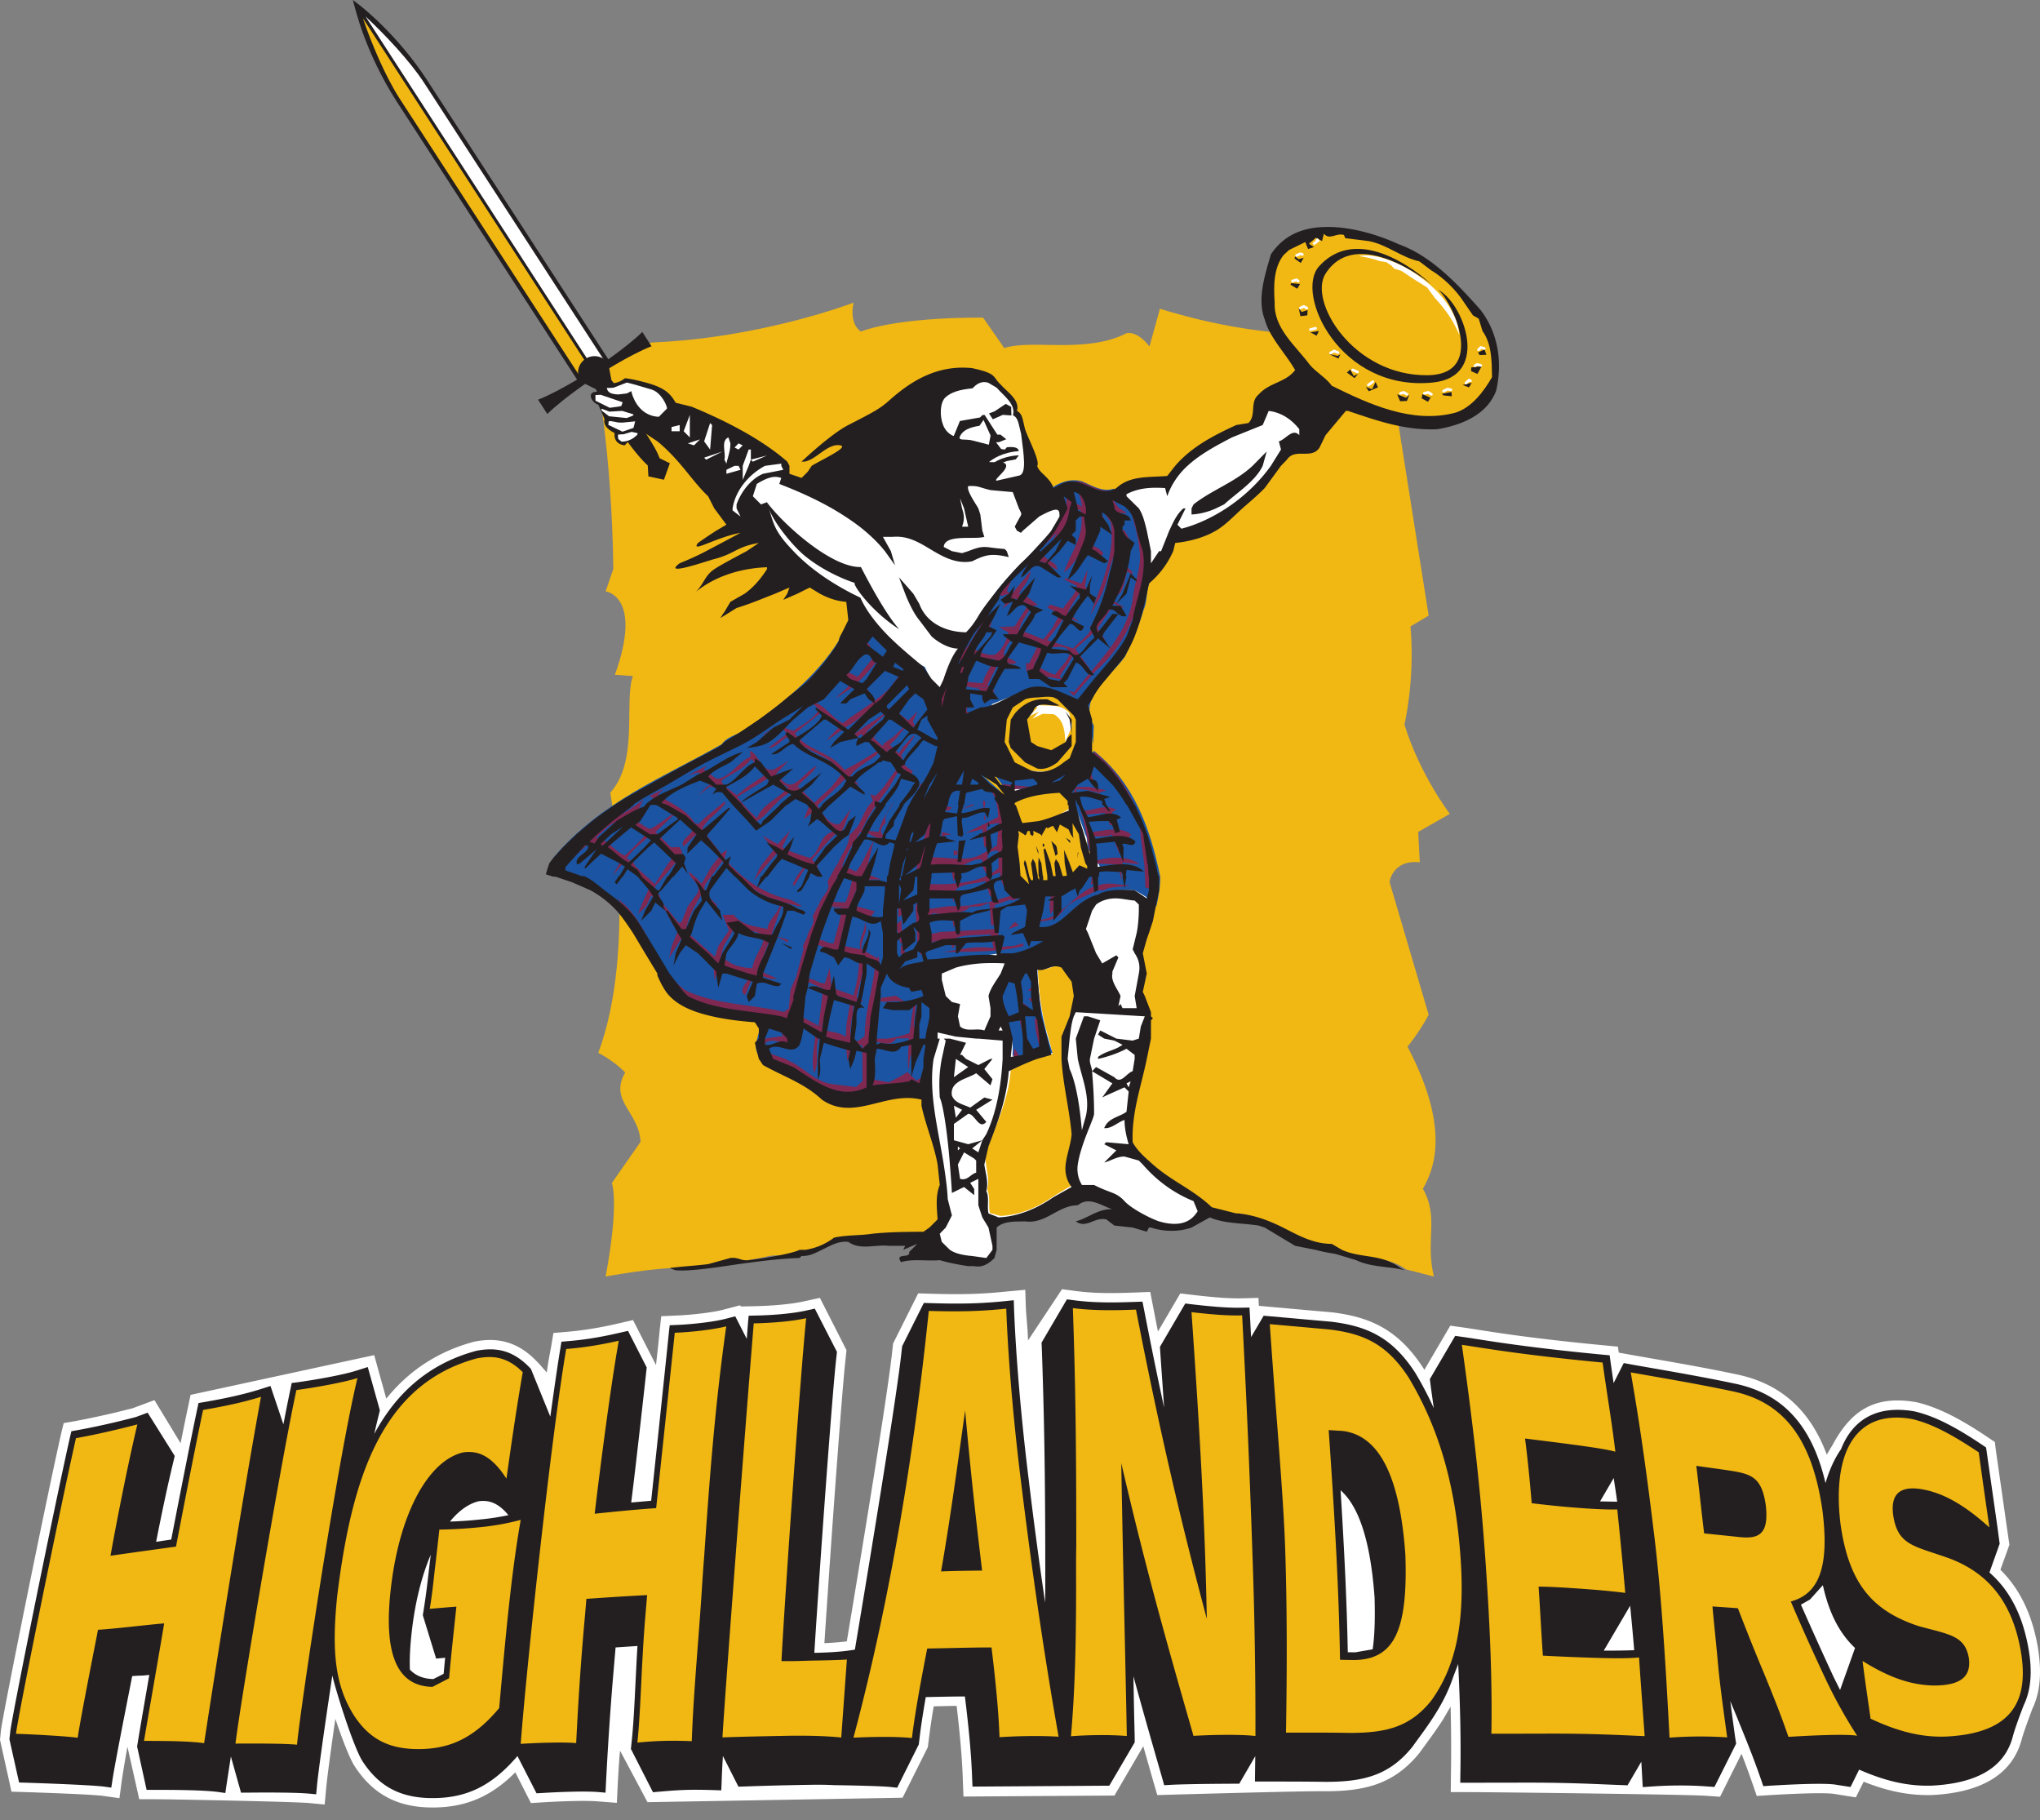
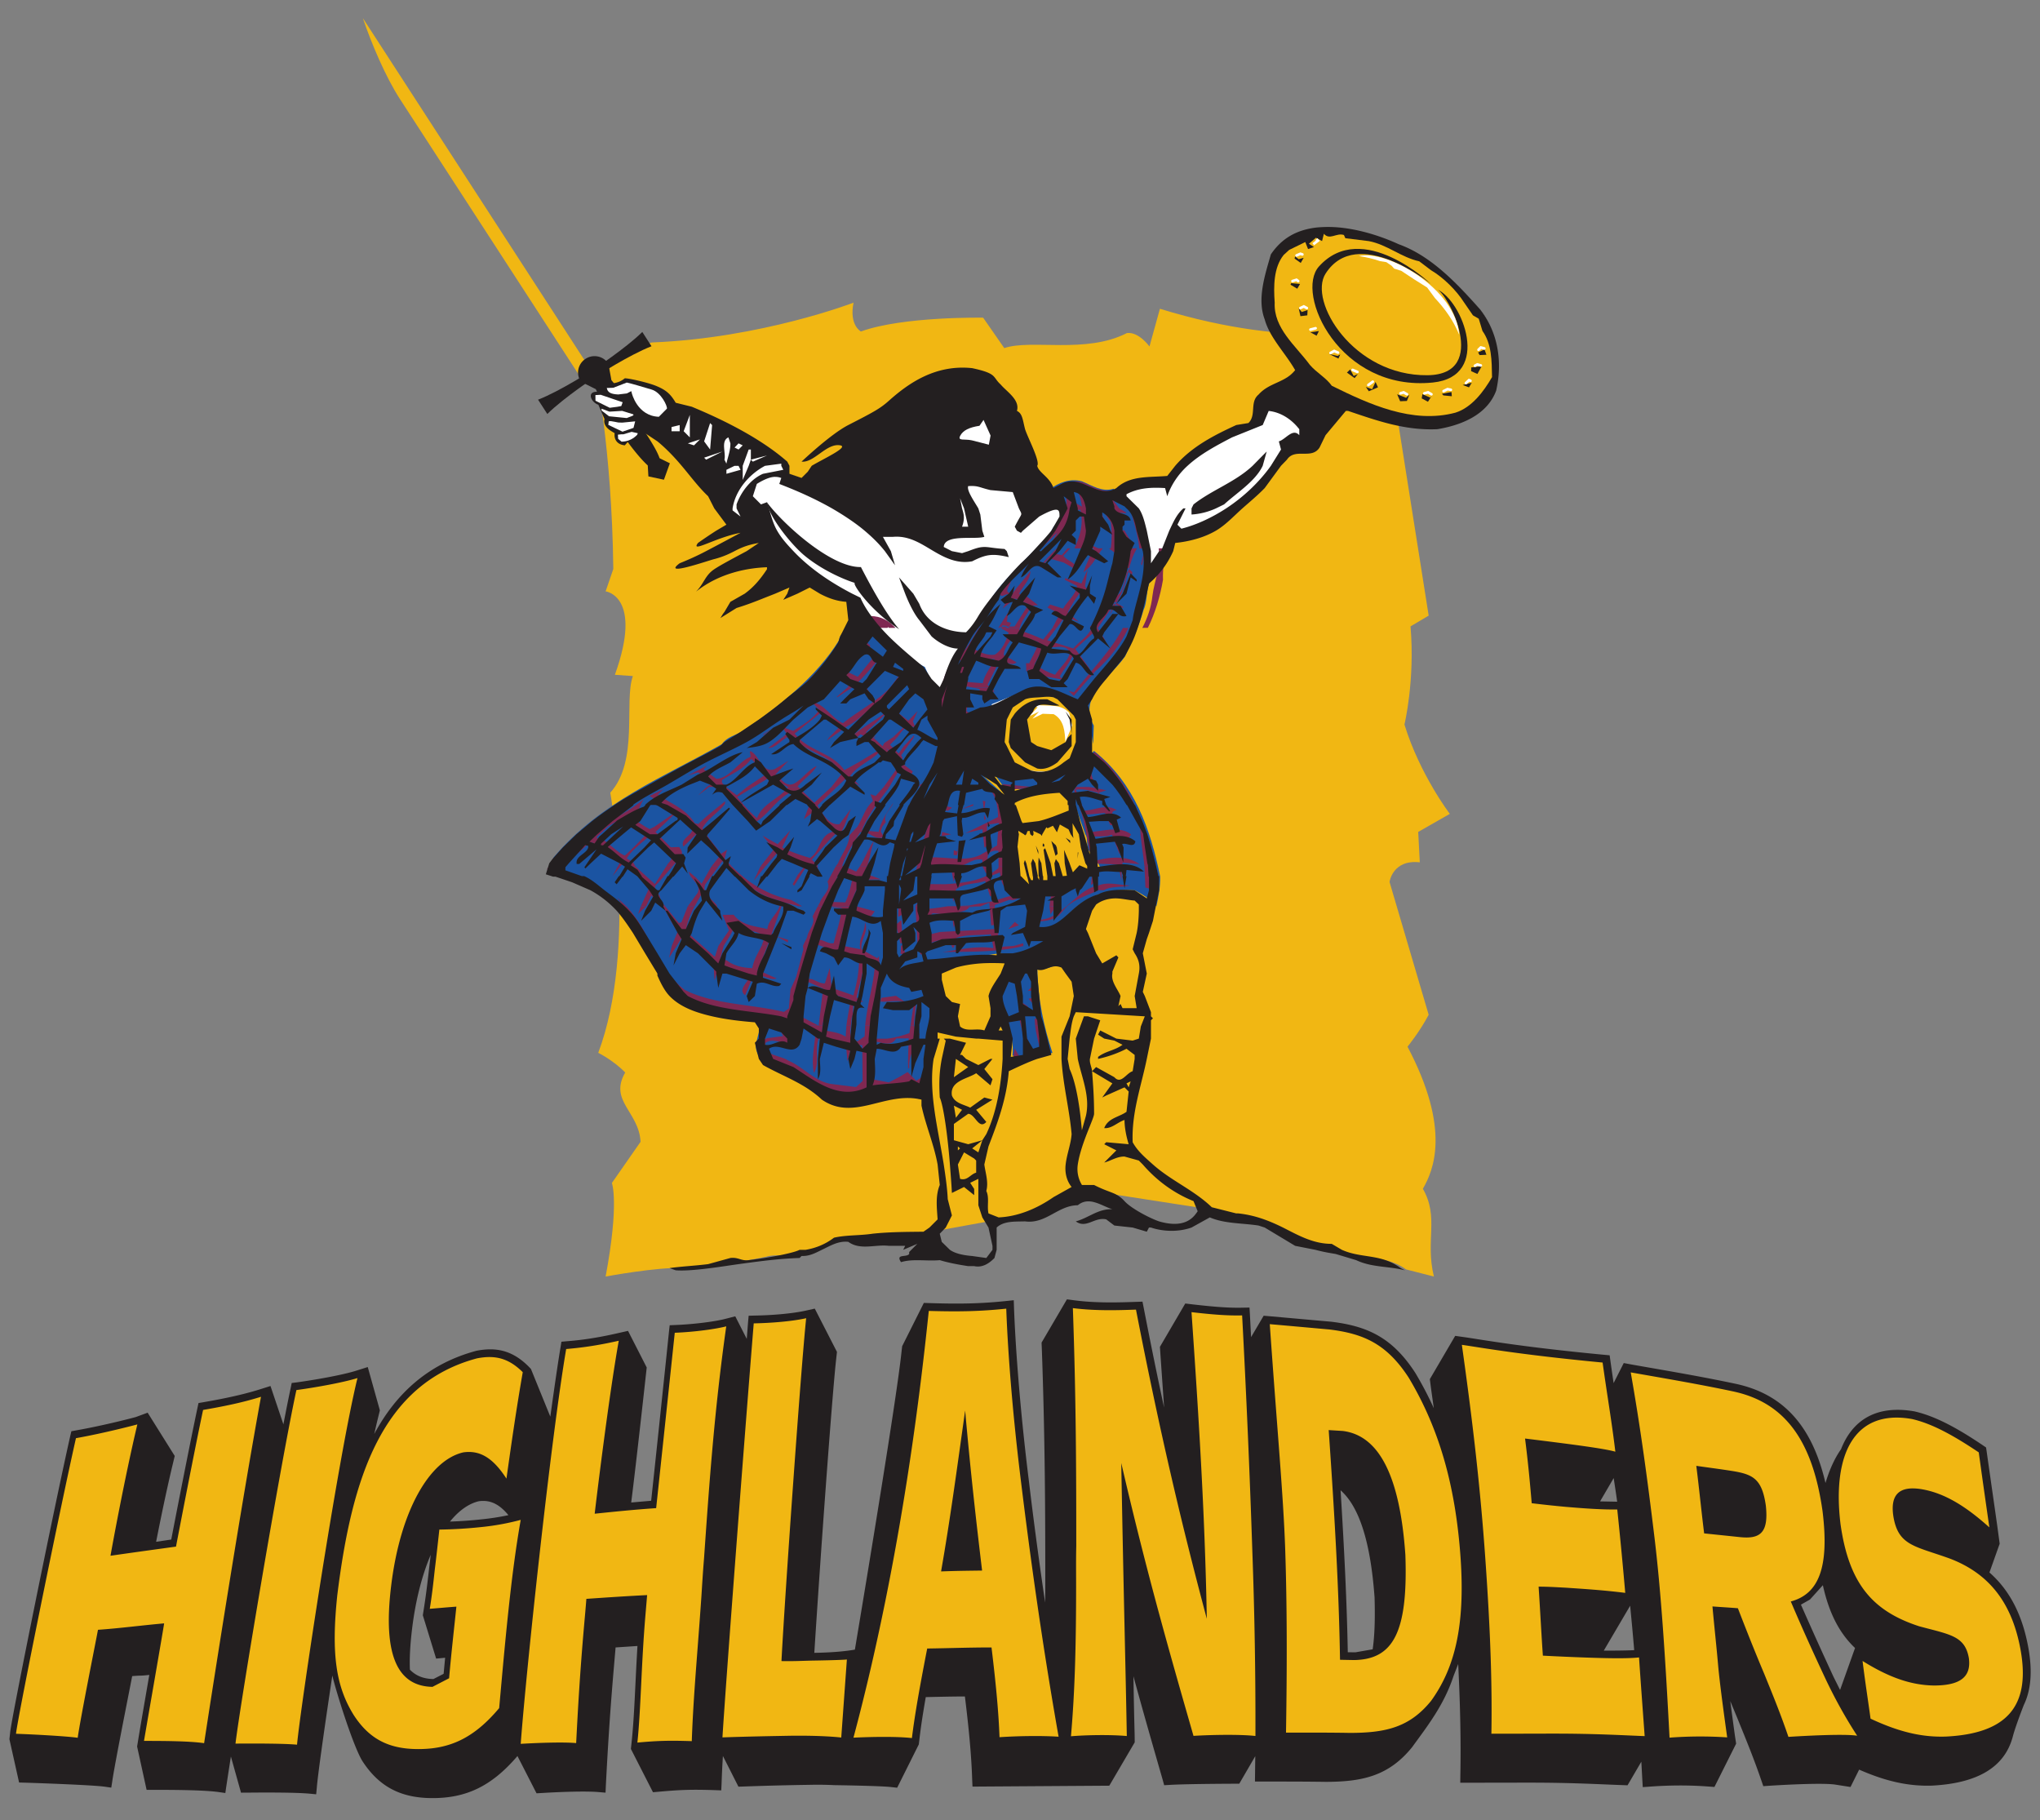
<svg xmlns="http://www.w3.org/2000/svg" width="334.804" height="298.683" viewBox="0 0 351.973 314">
  <rect x="0" y="0" width="351.973" height="314" fill="#808080" stroke="none" />
  <path fill="#f1b713" d="M104.492 220.21c2.391-12.76 1.08-16.138 1.08-16.138l4.947-7.101c-.26-5.186-5.495-7.046-2.65-11.958-2.051-2.114-4.649-3.393-4.649-3.393 6.766-17.992 2.078-44.877 2.078-44.877 4.962-5.507 2.324-15.672 3.895-20.119l-3.103-.219c4.906-13.593-1.598-14.393-1.598-14.393l1.326-3.858c-.246-20.906-3.172-34.76-3.172-34.76 3.61-1.853 6.82-3.249 9.799-4.316 18.915-.738 34.822-6.868 34.822-6.868-.792 3.913 1.272 4.973 1.272 4.973 7.297-2.64 21.087-2.38 21.087-2.38l3.647 5.246c4.715-1.593 14.063 1.055 21.156-2.592 2.05-.274 3.897 2.313 3.897 2.313l1.802-6.506c23.697 7.306 38.539 3.393 38.539 3.393l7.831 49.542-3.131 1.854c.794 9.371-1.05 16.93-1.05 16.93 2.65 8.627 7.83 15.414 7.83 15.414l-5.454 3.112.274 5.247c-4.7-.533-5.221 3.386-5.221 3.386l6.752 22.91c-1.53 2.914-3.65 5.508-3.65 5.508 7.572 14.352 4.442 21.39 2.65 24.51 2.845 4.973.37 8.894 1.903 15.14l-4.812-1.232c-4.032-2.976-8.814-1.081-12.763-4.2-6.166.034-10.196-4.673-16.074-5.281l-.286.26-4.113-1.054-24.285-3.762-3.267 1.984c-2.774 1.921-5.754 3.248-9.182 3.399l-13.08 2.368c-2.992.034-5.93.205-8.814.505-2.132.329-4.482.117-6.547.589-1.707 1.306-3.772 2.046-5.985 2.243-1.804 1.006-4.156.171-6.028.767 0 0-10.455 2.202-14.567 1.964-4.1-.226-13.106 1.45-13.106 1.45" />
  <g fill-rule="evenodd">
-     <path fill="#fff" d="m111.988 135.663-2.438 1.407c-4.946 2.948-9.65 6.342-13.656 11.062l-.5.75-.594.625-.218.688 4.375 1.28c7.695 1.848 12.193 10.207 15.062 16.5 2.815 6.493 9.701 7.182 16.344 7.688l.187.063 1.094 1.219-.687 2.843.125 1.688.406.844.5.75c1.68.937 3.448 1.711 5.156 2.593 1.762.903 3.517 1.956 5.063 3.407 2.622 1.785 5.18 1.424 7.968.78 1.434-.335 2.87-.71 4.344-.937 1.49-.212 3.044-.272 4.656.125l.282.063.218 1.281.032.156c.465 2.196 1.198 4.332 1.812 6.5.644 2.238 1.163 4.544 1.219 7l-.031.188-.032.031-.406 2.813.25 3.156-.062.219-2.782 2.125h-.125c-2.966.04-5.88.2-8.75.5l-3.343.25-3.094.312-.719.531 3.125-.5.156.094 3.125.563 1.844-.188 1.875-.031 1.313-.219 1.531.375 1.906-.25.719.219-1.313 1.25.47.25-.938.625-.75.406 2.312-.031 3.406.031.157.031c1.504.452 3.168.643 4.781.875l.094-.03.281-.063.75.25 2.969-1.344.375-2.219-.282-2.562v-.25l.125-.157 2.563-1.03 2.75-.063c1.653.225 2.983-.455 4.406-1.25l2.156-1.157 2.407-.562 3.375-.406 3.062 1.187.219.063-.188.843h-.187l-3.125.75-1.594.72-.281.155 1-.28 1.406-.5 1.625-.063 1.375 1.062 5.375.844.406-.594.344.125c3.307 1.252 7.207.682 9.75-1.719l.219-.187.281.094c1.203.52 2.506.745 3.969.875 1.475.13 2.966.173 4.469.406l6.218 3.594c2.515.286 4.77 1.2 7.313 1.625 0 0 .063.018.094.03-.033-.055-.284-.32-1.407-1.187-3.13-.027-5.712-1.213-8.187-2.437-1.23-.623-2.482-1.261-3.781-1.781-1.217-.492-2.455-.874-3.782-1.032l-.312.282-4.594-1.25-3.469-2.657-2.406-1.53-1.312-.845c-2.448-1.614-4.874-3.451-6.5-6.468v-.188c-.111-2.169.098-4.222.468-6.219.274-1.484.63-2.931 1-4.375.41-1.683.807-3.383 1.094-5.093s.475-3.448.406-5.282l.094-.28-.187-.5.031-.438-.906-1.782-.094-1.03-.188-.876-.093-.219.156-.187.625-2.031-.125-1.094-.25-1.156-.344-2.375.844-2.5.156-.532v-.843l.688-1.72c.559-2.223.932-4.536 1-7-1.16-5.492-2.783-10.91-5.938-15.562zm70.375 30.907c.357-.055.711-.031 1.094.125l1.562 2.5c1.492 3.42-.79 6.51-1.719 9.5-.506 4.22.441 8.019 1.22 11.843.3 1.574.616 3.143.78 4.75-.218 2.928-2.433 6.28-.343 8.97l.125.124-3.282 1.969c-2.774 1.922-5.758 3.256-9.187 3.406l-1.813-.5c-.3-1.286.092-2.855-.468-4.031l.156-.969c.164-2.332-1.164-4.54.094-6.75.901-2.305 1.87-4.568 2.593-6.969a26.4 26.4 0 0 0 1.22-5.968c2.295-1.095 4.59-2.32 7.187-2.75-.314-1.855-1.057-3.766-1.438-5.688a48 48 0 0 1-1.062-8.969c1.2.385 2.21-.429 3.281-.593m-41.5 48.843-2.563.5h.125l2-.343zm-2.656.563-.532.219h.282zm18.062.844-.344.03-.062.063z" />
    <path fill="#fff" d="m104.644 67.07.063.187.312.813-.844-.22c-1.474-.355-1.593.152-1.593.282l.906 1.094.625.219-.406.53-.063.657 1.219 1.063.25.187-.063.281.407 1.25.562.438.469.281.25.156-.031.313 1.218 1.531 2.438-2.844.344.188 1.562.937 1.75 1.25c1.707 1.368 3.085 2.986 4.438 4.594l.437.5v.031h.031l1.532 1.844 2.25 2.344 1.656 2.969 1.969 2.125.531-.344.344-.094.312-.031.719-.344.375-.469.344.5c.054.09 9.226 13.308 17.343 13.875l.22.094.655 2.438-.125.937-.03.125.03.094-.937 2.156-.344.375-.25.375-.312.75-.063.188c-3.909 6.335-10.72 11.79-16.844 15.812l-1 .531-.906.438-1.625 1.312c-4.182 2.388-8.544 4.509-12.781 6.875h81.781a26.7 26.7 0 0 0-5.375-5.875l-.219-.156.032-.219c.204-2.811.126-5.491-.625-7.906v-.25c.628-1.642 1.705-3.065 2.812-4.406 1.094-1.32 2.291-2.597 3.344-3.938 2.104-3.81 3.285-8.036 4.094-12.53l.187-.22c2.227-1.888 3.724-4.233 4.625-6.812l.094-.281.281-.032c5.943-.63 10.777-5.018 15.219-9.593l.937-1.125.844-1.25.156-.282 1.875-2.187 1.438-1.031.812-.125h.782l2.343-.875.75-.97.438-.937 3.5-4.375.75-.093c2.432.807 4.878 1.69 7.406 2.312 2.515.61 5.065.974 7.813.844 3.95-.656 8.314-2.217 9.843-6.219v-.062h-38.937l-1.313 1.125-.812 2.093-.094.657-.156.718-.875 1.438-1.906.406c-3.827 1.766-7.919 3.87-10.719 7.25-.005.006-.027-.005-.031 0v.031l-1.032 1.375-.125.188h-.218c-1.572.144-3.206.114-4.75.312-1.503.199-2.843.621-4.032 1.688l-2.687.531-1.219-.344-1.156-.468-1.094-.5-1.094-.313-2.218.344-.219.031-.219.063-.344.156-.406.312-.531.375-.188-.593-1.562-1.97-.438-.405-.437-.438-.219-.344h-22.219l-.062.688-.563 2.625c-.849 1.642-1.267 2.826-1.5 3.75l1-2.094.094-.156.781.187v.188l-1.03 3.5-.688 1.219-.313.375v.375l-.344.062-.906.156-.219.125-.312.157-.219-.25c-2.352-2.586-7.851-7.214-15.969-9.813l-.28-.062-.22-1.032-.218-1.125c-2.734-2.386-6.12-4.391-9.125-5.937-3.022-1.56-5.679-2.644-7.032-3.219l-3.156-.844-.219-.187c-.779-1.348-1.34-1.908-2.406-2.406zm52.031 13.718 22.22-.03-.22-.876.094-.25v-.094l-.125-.53-.594-1.626-1.468-3.344-.5-2.03-.657-.876-.375-.187.125-.375-.718-2.188-1-1.062-.25-.25H159.3l-1.812 2.28c-.792 1.109-1.677 2.424-2.906 3.97l-1.282 2.812.313-.344 1.656-2.156 2.438-2.156-1.813 3.656-2.187 2.969-1.563 2.687.125-.03.5-.938 1.25-1.532.438-.656.468-.719.594-.625.938.063.687.437-.75.344-1.594 2.125-.343 1.531-.032.125-.28 1.782-.626 2.03-.562 1.376-.25 1.406.625-1.656 1.25-2.531.843-2.532.5-1.437.875.219-.062.218v.532zm-4.53 0-.188.344-.625 1.438.75-1.375.187-.407z" />
    <path fill="#f1b713" d="M185.71 121.228c1.626 1.848.616 4.994.166 7.389-.562 1.388-1.326 2.927-2.858 3.618-2.405 1.45-6.204.91-8.419-.65-1.543-1.744-2.638-3.735-2.05-6.163.766-3.017 2.489-5.808 5.413-6.137 3.922-1.108 6.382.774 7.748 1.943m-1.257 1.697.56 2.202-.6 1.437-.603 1.43c-.094-1.704-.175-3.776-2.009-4.795l-1.9-.069-1.777.855 1.15-1.238-1.75.848 1.503-1.58-1.257-.314.097-.281c2.35.656 4.78-.342 6.586 1.505m2.938 9.543c-.48 1.395-2.323 3.188-3.24 4.357l.424 2.654-1.474.856c1.98.178 2.855 1.272 3.414 2.86.945 1.806 2.393 5.042 1.423 7.128l-2.364.362c-2.214 1.93-5.002 2.045-7.707 2.613l-2.515-1.142.162-2.633-1.079-5.357 1.01-2.51-.9-2.675c-2.297-1.868-3.662-3.968-6.067-5.801l.56-.61c3.018.65 4.277 2.812 6.875 4.406 1.61-.397 3.334-1.663 5.15-1.485l2.023.11 2.965-4.673z" />
    <path fill="#fff" d="m219.002 67.062.164-.123 1.653-.87 3.266-2.366.206-.246-.164-.267-1.395-2.127-1.488-2.033c-.987-1.354-1.834-2.715-2.23-4.2-.643-1.69-.683-3.578-.422-5.472.245-1.889.791-3.75 1.257-5.432 4.892-7.108 15.018-4.542 21.509-1.546 5.4 1.943 9.785 6.314 13.968 11 2.952 3.769 3.663 8.797 2.608 13.682zm-59.71 0 .37-.37c1.422-1.347 3.226-2.073 7.121-2.407 2.145.458 3.238.663 3.991.91l1.707 1.1.739.78zm-54.663 0-.123-.472-.014-.11.492-.034 1.558-.068 1.778-.766 5.082 1.286.355.157z" />
    <path fill="#1b54a2" d="M192.135 84.3c1.461 2.532 4.903 4.632 5.013 7.814.055 2.065.931 3.85 1.148 5.855l1.504.869c-2.419 1.306-1.543 4.316-2.488 6.37-.792 2.763-1.954 5.39-3.17 7.975-2.501 3.674-8.2 6.944-5.425 11.985l-.11 3.182c-.41-1.97-.382-4.057-.791-6.027-1.204-1.78-2.925-1.464-4.566-2.655-4.346-1.765-8.43.356-12.107 1.8l-1 3.044c-.354 1.723-2.296 2.832-1.898 4.754l-.492.808 2.912-.172 1.05 1.485c1.833 1.204 3.159 2.73 5.742 2.319l3.511-.212 3.634-1.225-.846 2.08-1.57.944c-2.339.363-4.936 1.265-7.19.664l-1.367.226c-1.34-1.054-2.42-4.604-4.618-2.887l3.676 3.31c.027 1.628 1.12 2.97.97 4.782l-.574.5-.191-.007.328 1.005c0 1.65.042 3.277.464 4.748.028 2.237-.93 4.72.86 6.39 3.226.362 4.703-.904 8.022-.808 1.408-1.08 3.458-1.183 4.428-2.777l1.723-.869 1.312.458-1.437-2.873c-1.57-.342-.628-2.243-1.35-3.222-.754-2.298-2.202-5.829-2.544-8.298l1.436-1.553 1.257-1.614.233-1.793 1.132-1.135c7.04 5.602 9.759 13.627 11.413 21.659.042 1.84-.287 3.481-.656 5.157-1.053-1.306-2.365-2.039-3.703-2.77-5.209-.425-8.98 1.279-12.054 4.761-.629 2.62-1.149 5.637-.287 8.257-1.49-.637-2.679.998-4.276.397l-.207.274c.083 5.089 1.108 9.803 2.598 14.352-2.365.526-4.689 1.587-6.902 2.675l.26-2.176-.26-.02c.41-3.866-1.543-6.91-2.283-10.337l.863-3.852c.708-.854 2.527-.978 2.157-2.318l-2.952-1.28-.273.17c-4.7.76-8.445 1.137-11.138 1.52l-1.189 3.05c.083 1.855 1.708 3.168 1.272 5.22-.683 3.154-1.326 6.424-1.614 9.667l-.573 3.612-.15 1.717c-5.604-.87-9.921 2.791-15.375 1.101-1.584-.712-2.776-2.367-4.345-3.147l-7.395-3.81c-.777-1.136-1.625-2.34-1.133-3.852l.629-2.524-.862-.937c-6.559-.506-13.776-1.163-16.714-7.942-2.883-6.328-7.297-14.462-14.787-16.24l-4.467-1.334 1.16-2.682c8.132-9.605 19.023-13.84 29.015-19.524.915-1.293 2.336-1.492 3.524-2.244 6.11-4.009 12.874-9.434 16.7-15.68.123-1.43 1.953-2.051 1.845-3.57l1.04-.787c2.09.595 4.154 2.462 5.002 4.542 2.241 1.601 4.536 3.154 6.927 4.413 4.428 9.891 4.005-1.225 5.59-1.163.206-2.19 2.365-5.07 4.619-8.421 2.078-4.782 8.092-9.516 11.48-13.552.67-2.005 3.443-3.36 2.105-5.924l-2.282-1.54c1.502-1.197 3.552-1.99 5.576-1.43 1.707.684 3.511 1.937 5.48 1.273" />
    <path fill="#7f2852" d="m175.94 182.33-.655.357-.44-.383.206-1.45zm3.703-5.417 1.05 3.77-1.27.314c-.285-1.327-.67-2.709-.833-4.07zm-3.363 0 1.204 2.935.751 1.567-1.12.424c-.178-1.628-.574-3.339-.971-4.933zm-37.514 0 1.996 1.197c-.26 2.258-.806 4.72-.34 6.985 1.188-1.847-.166-4.63 1.148-6.506l2.146.711 2.238.72.247 3.098.765-2.88 1.805.062.054 6.183-1.12 1.04-3.896-.485c-3.116-.254-5.112-2.962-7.844-4.105-1.34-.943-4.278-.718-3.893-3.037 1.748-1.231 3.962 1.245 5.288-.814l.381-2.169h-3.512l.89 1.82-2.735.356-1.666.67.71 3.113 6.793 3.414c2.2.984 3.58 3.79 6.312 3.584 4.976.766 8.434-2.606 13.572-1.43l.327 1.101.643-.163c-.342-1.294.436-2.457.218-3.709l-1.202.767-1.49-1.505-1.313.78-1.926 1.012-3.429-.657c.872-2.08-.576-4.412.477-6.444 1.477-.014 3.24 1.19 4.21-.485l2.172-.014c-.04 1.744-.19 3.653-.095 5.268l.192-.26c-.206-1.807.929-3.018.984-4.7l.846-1.054-.614-.301-.41-1.17-.602.007-.178 1.307c-1.257.43-2.54.821-3.937.957l-2.35.007-.04-2.257-1.312-.014-.097 1.854-1.216.869c-1.433-.233-1.31-1.526-1.148-2.73l-.777.007-.125 1.923c-1.173-.815-2.69-.822-4.045-1.231l.055-.699-.669.007v.028l-.04-.028zm-7.133 0-.192.507-.314-.493z" />
    <path fill="#7f2852" d="m182.84 163.765.287-.26.508 3.29-1.492-1.327c-1.559.083-2.841 1.136-4.468.67l-1.203.404-1.873 1.663.998-2.422-.888-.664c1.597-.328 3.116-.868 4.51-1.758zm-28.588 2.27-.548.343.055-1.724zm7.268-.013c-1.023.965-1.612 2.375-1.406 3.859 1.053 1.895 1.68 4.371.764 6.567l-.505-3.564-.492-1.827-.888-.314-1.134-1.211c-1.366.014-2.106-1.307-3.294-1.67 2.049-1.285 4.47-1.676 6.955-1.84m16.878 4.857-1.078.055 1.037-1.053zm-2.8.178h.08l-.012.363h-.069zm3.362 2.935-.028.178-.86-1.204-.615-.664c1.447-.493 1.283.842 1.503 1.69m-22.85-1.163c-1.272-.342-2.843.055-4.182-.054l.123-.637 2.54-.362zm21.291.828-1.64.677.231-1.62zm-3.09.082-.218 1.08zm4.279 3.174-.069-1.21.795.116.327 1.094zm-2.446 0-.26-1.122.26.007.136 1.129zm-19.05 0 .546-3.666.355.198-.3 2.982v.48zm14.867-13.75v.226l2.968-.22 1.652-.006v.02c-4.373 1.13-9.224.959-14.007 1.054 2.897-.37 5.739-1.136 8.828-.684l-.069-.39zm-7.27 0-.272.41-.26-.41zm-5.684 0-.014.034.3 1.382.123.013-.573.062-.505-1.293-.014-.198zm-3.157 0 .356 1.491-.821-.116.08-1.375zm-14.227 0 1.723.773.49 1.375 1.053-1.231c1.257-.027 2.05.903 3.334.84.055 2.43-.38 4.646-.97 6.788l-3.784-1.315-.316-3.378-.832 2.606c-1.314.13-2.229-1.355-3.5-.486l3.198 1.382-.765 6.396h.669c.274-1.922 1.026-3.64 1.176-5.63l3.664 1.225c-.192 1.354-.534 2.86-.725 4.405h.777l.123-1.313c.548-.91-.367-3.4 1.641-2.757l.356-.082-1.148-.678c.408-2.277 1.461-4.515 1.064-6.964l2.134 1.17c-.288 3.674-1.367 6.985-1.709 10.617l1.312.007.258-1.724c.398-1.785-.094-3.823.74-5.335l.247-1.629-.178-3.277-.288.35-2.747-1.547v-.588h-.26l.07.582-2.939-.582zm-17.671 0-.614 1.888-2.132-1.888h-1.639l3.538 3.154.178 2.825.725-2.62 4.044 1.142c3.226.685-1.38 2.594.507 4.016l1.271-3.044c1.422-1.04 2.773.643 4.168.144l-3.307-1.471a56 56 0 0 0 1.707-4.14l-.998-.006c-.6 1.239-1.365 2.415-1.598 3.838-1.53-.034-3.17-.356-4.401-1.334l-1.16-.233.629-2.264zm-7.201 0-1.313 2.066.465-2.053zm-4.277 0c1.475 2.79 2.964 5.528 5.67 7.607 5.139 2.558 11.466 2.422 17.11 3.79l.849-.609.286-3.263.971-2.148 1.256-4.775-.083-.602h1.395c-1.107 3.81-1.9 7.778-2.05 12.026l3.335 1.724h-2.447l-.942-.547-.083.547h-3.512l-.3-.232-1.995-.602-.301.848-.506-.014-1.598-1.744c-6.3-.65-13.845-.869-16.25-7.744a82 82 0 0 0-2.105-4.262z" />
    <path fill="#7f2852" d="m175.802 159.613-1.832.656 1.123-1.231zm-20.075 2.935-.356.26-.792-3.298.942-.787zm-19.762-.425-.028.459-1.953-1.068zm38.964 1.04 1.597-.438.055.438zm-19.463 0 .356-.158.028.158zm-7.105 0c-.069-1.492 1.01-2.737.86-4.111.658 1.45-.45 2.702-.6 4.11zm-9.828 0 .713-1.464c.177-1.266 1.516-2.333.943-3.598l.901-1.752 1.258-.006a79 79 0 0 0-2.42 6.827zm43.679-6.82-.97 1.375-.178-1.375zm-2.965 0-.78 2.27c2.214.322 3.909-.882 5.535-2.284l.095.014-1.421 1.607c-1.023.739-2.35 1.033-3.758.95l-.219 1c1.518 1.368 3.32.02 4.839-.383l-.288 2.627c-1.093-1.012-2.967-.117-4.413-.603l.64-.43-1.61-.246c-.438-1.567.162-3.065.517-4.536zm-7.626 0 .107 3.215-.723.075-.273-3.29zm-12.164 0-.054.417c1.394.055 2.76-.226 4.168-.431l5.616.014-1.98.15c-.547 1.156-3.28.39-2.256 2.374l-.409 1.17-.287-2.196-3.349-.294-1.217 1.23.178 2.546 2.296-.547 10.18-.555-.382 2.942h-.628l-.395-1.99c-1.874.204-4.114-.014-5.918.608l-.328 1.368-.533.014.04-1.232-2.542.363-2.65.869h-.683l-.37-6.82zm-3.854 0 .028 1.47-.656.343.054-1.827zm-12.134 0 .312.15 1.45.144c-.192 2.127-.93 4.104-1.38 6.047-1.204.342-2.569-1.484-3.186.151l.958.328h3.868l-.657-.273 1.178-4.775c.45-2.956 2.675.39 4.343-.124l.574-.794-3.224-.868zm-5.14 0h-.574zm-3.84 0c-.437 1.388-1.94 2.394-2.09 3.926-1.886-.485-4.388-.554-5.808-2.47l-1.913.021 1.093 2.682-1.82 2.66h.919c.654-1.183 1.598-2.27 1.83-3.625 1.598 1.02 3.744.876 5.287 2.004l-.587 1.608.998.014c.847-2.264 1.6-4.563 2.446-6.82zm-11.643 0 1.038 1.272-.151-1.286zm-4.182 0-1.108 2.777-.45.082-2.337-2.86h-.45c.943 1.355 1.515 3.024 2.623 4.304l-1.039 2.53.848-.013.901-1.41 1.915 1.41h1.639l-2.884-2.559c.246-1.539.82-2.934 1.53-4.261zm-7.189 0-1.393 1.334.492-1.348zm-3.388 0c1.928 2.059 3.141 4.46 4.387 6.82h-1.3c-1.202-2.175-2.568-4.276-4.344-6.232l.464-.582z" />
    <path fill="#7f2852" d="m154.688 150.795-1.134 3.769c.067-1.752 0-3.543 1.01-4.87zm34.082 1.457-.559.437.15-1.272.177-.348zm-3.116 1.074-.464.17zm-4.754.827-.63.069zm3.102 2.19c1.736-1.52 3.417-3.25 5.576-3.613 1.666-.69 3.744.014 5.44.014-1.395.41-3.24.02-4.566.835l-.915-.027c-1.791.882-3.84 1.443-5.44 2.797zm-2.938 0 .301-2.176.984.582-.137 1.6zm-17.493 0 3.553-.124 2.023-.383c3.101-.239 5.713-2.1 9.018-1.505l1.273.048-.19 1.964h-.864l.082-.363-.342-.369-1.447.033c-.165-1.62-1.518-.026-2.434-.45l-2.568.916-.054.219-.89.014-.04-.63-1.504.636zm-8.542 0 .546-2.067.028 2.067zm-47.735 0-.069-.486-.78-1.033 1.642 1.525zm91.81-6.862.176.773-.204 3.27-1.45-.424-.164-3.632zm-5.604 0 .014 2.484-.52-2.497zm-21.21 0-.042.28c-2.473 2.17-5.861 2.553-9.17 2.772l-3.36-.028.382-3.024h-1.9l-.137.787.766 2.12c-.274 1.287.068 2.888-.875 3.88v.075h1.503l.396-2.47c1.489.103 2.858-.349 4.25-.123l.425 1.834.423-2.17c1.353-1.107 3.404-.854 5.028-1.45l.836 2.655.628-.158-.614-3.296 1.68-.665c.178 1.17.355 2.744 1.789 3.058-.93-1.142-.737-2.613-.56-4.077zm-2.773 0 .626 1.204.425-1.19zm-5.481 0 .506 2.655.642-2.64zm-8.789 0-.054.055v-.061zm-9.454 0 1.926.876.614-.876h1.257l-.506 1.109 2.94 1.107-3.623.055c-.273 1.492-1.326 2.634-1.42 4.228l.724.349-4.236.014-.37-.773 2.735.095c.682-1.389.996-2.942 1.31-4.507l-2.215-.89a140 140 0 0 0-2.581 6.081l-1.258-.006.37-.657c.383-1.218 1.967-2.107 1.31-3.585l1.408-2.62zm-4.662 0-.383.718-.847-.724zm-2.009 0-2.104 3.324-.26-.28.874-1.6 1.148-1.45zm-7.078 0-1.996 2.45 1.147-2.45zm-6.506 0c2.677 2.702 5.44 5.2 9.033 5.87l-.081.992h.354l.26-.699 2.174.534.478.165h.573l.026-.041-1.87-1.06c-3.882-.829-7.284-2.812-10.195-5.76zm-2.8 0-1.682 2.949-.97-1.034-1.231-1.046c.055 1.3 2.241 2.1 1.504 3.688l-1.695 2.311 1.189-.006 1.243-2.19 1.75 2.19h.887l-.081-.192c-.834-1.135-2.61-2.031-1.967-3.605l2.267-3.065zm-4.826 0 .068.021v-.034zm-2.979 0-1.94 3.024-3.349-3.03-.846.006c1.284 1.054 2.472 2.395 3.156 3.81l-1.38 3.038.901.014.889-1.861 1.955 1.847.45.014-.889-1.074c.33-1.142-1.802-1.902-.356-2.921l2.488-2.867zm-7.927 0-1.338 1.684.915-1.684zm-10.905 0 .095.26c1.819 1.109 3.854 1.676 5.603 2.922a35.3 35.3 0 0 0-7.435-2.71l.357-.472z" />
    <path fill="#7f2852" d="m164.09 143.94-1.64.3.124-.724zm1.831-.219-.301.821.123-.82zm-.765 3.797-.628-.02.028-.821.628.204.34-1.887zm-9.17-2.326-.205.451.027-.45zm37.008 4.29-.218-.37-3.348-.117-.247-.547c2.296-.65 5.412-.875 7.42.63l-2.883-.288-.218.691zm-44.661 0c.874-1.423 1.477-3.079 2.472-4.46-.49 1.292-.68 2.975-1.215 4.46zm-53.612 0 1.544-2.012-.164 2.011zm102.537-6.863c.766 2.238 1.34 4.55 1.846 6.856l-1.642.006c-.232-2.203-.628-4.337-.751-6.588l-.122-.274zm-9.347 0 .355.89c2.063-.137 4.987-1.074 6.874.424l-.3.54-1.968-.082.34 3.106-1.338-3.503-.917.247-2.637.082.177 2.832-.45-.198c-.301-1.43-.533-2.894-.847-4.33zm-17.63 0 .123 3.175-.56.431-.341-3.188-2.952.712 2.269-1.13zm-9.266 0c-.232 1.636-.518 3.23-1.202 4.625l-.014.726c3.047-.377 6.955.943 9.635-.664l2.582-1.457.246-3.23h.725l.41.46c0 1.641.04 3.283.45 4.74l-.108 1.662h-1.45l-.027-2.715-.627-.02c-1.78.272-1.148 1.613-1.067 2.75l-1.051-.015-.014-1.177c-1.722-.349-2.75 1.116-4.32 1.123v.068l-1.147-.014-.014-.184-3.922.13v.054h-1.9c.411-2.374 1.177-4.61 1.831-6.862zm-4.114 0-.423 1.416-.272-.006.353-1.403-.45-.007.055.13c-1.109 1.307-1.01 3.168-1.709 4.673l.52.288.6-1.341-.382 3.106.054.006c1.192-1.49 1.014-3.605 1.846-5.247l.642-1.628zm-7.94 0-.258.59 2.897.294.233-.877.382-.007-.26.801.518.93c-1.612.822-2.444-1.142-4.058-.779-1.135 1.887-2.446 3.687-3.101 5.794l.479.116h-1.615l.425-.588c.656-1.615 1.83-2.984 1.982-4.837l1.338-1.437zm-3.348 0-.464.925-.627-.014c-1.682 1.491-2.952 3.167-4.444 4.747l1.053 1.13v.068l-1.23.006-.682-.143-.097.143h-.342l.095-.609-4.563-1.984-2.268 2.587-.848.006 2.322-2.975-1.926-2.34 2.584 1.457 2.185-2.388-1.394 2.956c1.503.78 3.117 1.313 4.772 1.8 1.83-1.09 1.556-3.784 3.866-4.488l-.027-.884zm-26.267 0 .137.117c.233 1.327-2.24 1.881-1.571 3.318l2.352-2.285c1.365 1.04 2.582 2.456 3.866 3.674v.273l-1.392 1.765h1.214l.685-.924.901.924h.752l-1.27-1.368.423-1.525-1.026.69c-1.08-1.45-2.365-2.832-3.211-4.392l.137-.26zm-13.828 0-2.16 2.012-.383-.014.027-.273 1.858-1.738-1.091.013-.917.63-.192.445-1.845.848-1.721 2.298-.11.993 2.515-2.265.834-.246-2.009 3.201 2.706-2.538c1.585.39 2.897 1.362 4.195 2.326l-.642 1.17h.423l.753-.787 1.039.787h.846l-.356-.643-1.146-.766c.956-1.532 2.65-2.73 4.045-3.947 1.023 1.6 5.425 2.387 3.088 4.836l-.342.52h1.08l1.011-1.197.888 1.184.068.013-.368-2.715-.424-.65-1.449.04-2.637-2.64.97-.897h-1.162l-.806.404-.738-.397-1.406-.007 1.679 1.123a51 51 0 0 1-3.84 3.851c-1.353-.602-2.405-1.868-3.635-2.66l2.734-2.314z" />
    <path fill="#7f2852" d="m170.021 138.234-.232 1.629-.232-1.724zm-22.343.315.751-.882zm20.224.432-2.104.656 2.118-.923zm-63.684 1.32a71 71 0 0 1 5.481-3.53c-1.557 1.074-3.486 2.736-5.48 3.53m60.05-.992-.657.526-.464-.013.219-.732zm5.547 2.196-.04-.999.328.725zm-.995 1.114 1.337-.649 2.037-1.027c-.014-1.49-.233-3.111-1.119-4.398l.094-.451c1.709.478.397 1.99 1.64 2.873l.437 3.113-.19-.007-.069.546h-.725l.082-.663-1.83.301-.233.37zm-12.71 0 .096-1.327.408-1.067.765-1.333-.148-.829 1.38-.314c-.328 1.423-1.518 2.921-1.246 4.502l.37.355-.834.013v-.389l-.342.396zm-4.277 0c.506-1.484 1.406-2.797 2.282-4.124-.274.97-1.82 2.011-1.286 3.324l-.614.807zm-38.923 0 3.404-2.353.014-.444-4.278-2.518-.466.247 2.884-1.437-.956.971c2.104 1.505 4.81 2.367 6.368 4.94l.629.116c1.448-1.491 3.06-2.62 4.592-3.934l-.014.459c-1.039 1.423-2.857 2.476-3.744 3.96l-1.997-.007-2.692-2.428-2.582 2.428zm-9.141 0c2.486-1.676 5.124-2.873 7.447-4.897-.86.868-.888 2.675-2.378 3.283l2.528 1.621-1.406-.007-1.79-1.1-1.272 1.1h-1.38l1.312-1.23-1.97 1.217zm90.332-6.86c1.339 2.155 2.337 4.473 3.157 6.867l-.669-.007c-1.23-2.29-2.432-4.664-3.936-6.867zm-6.257 0 .94.136 2.092.438-1.284.41 1.202 1.95-1.394-1.964c-1.203-.286-2.46-.731-3.772-.492l1.394 3.598c1.886-.027 3.854-1.272 5.645-.082-1.71.247.027 1.642-.192 2.539l-.901.068-.931-2.128-3.553.336.821 2.051h-.71c-.357-1.662-.82-3.303-1.547-4.829l-.326-1.47.37-.575zm-9.732 0 .533.054-3.471.335-1.367.226-.48-.616zm-15.43 0c-1.134 1.956-1.325 4.44-1.667 6.867l-.984-.007c.37-1.333.711-2.674.889-4.056l-.355-.199-.084.09 1.901-2.696zm-9.239 0-.232.342c-1.556 2.1-3.21 4.186-4.25 6.505l-1.038.013c.942-1.443 1.284-3.194 2.693-4.426l-.439-1.197.902.308 1.394-1.552zm-24.556 0-1.762 1.429-1.929-1.443-.723.013c1.367 2.36 3.702 4.214 5.369 6.342 2.57-1.217 3.992-4.166 6.56-5.405 1.477-.423 2.337 1.286 3.28 2.114l-.985 2.51 1.67-1.299 1.693 1.327 1.518 1.272h2.035l1.202-3.099-1.98 2.655c-1.914.212-2.939-1.895-3.8-3.229l3.363-3.188h-.957l-2.94 2.71-2.76-2.71h-1.804l.043.014c-1.478 2.025-4.483 2.846-5.358 5.363-1.148-.958-2.461-2.367-3.417-3.66l2.83-1.717zm-6.52 0-1.967 1.477 1.516-1.464z" />
    <path fill="#7f2852" d="m151.325 127.317.998.58zm3.076 2.928-.013.45-1.559-1.688zm34.424 5.02-1.133-1.32.56-.512zm-6.682-1.149-2.187.199zm-11.383 1.327-1.613-.416-.164-1.006zm-10.591-1.272.218-.452.274.014zm6.41 1.225-.166-.281.71.014zm-7.722.266-.356-.095.643-.445zm33.796.096c-1.203-1.744-2.624-3.38-4.401-4.782l-.683.883 1.256-2.141c2.187 1.779 3.894 3.831 5.276 6.04zm-6.955 0 2.146-.006zm-12.37 0-.395-.506 5.179.506zm-10.946 0 .765-1.121.274.102-.74 1.013zm-40.466 0 1.189-.793-2.65-1.73-1.833.566 3.32-1.703-.558.623 2.214 1.628c2.404-.11 3.77-3.03 5.931-3.803l-.151-.821.096-.172c1.64.801 1.954 3.88 4.168 3.14l2.406-1.457-2.255 2.367c.97.568 1.682 2.278 3.211 1.573 1.395-.724 2.46-2.414 3.922-3.044-.737 1.335-2.324 2.306-3.306 3.524l.121.102h-1.804l-3.169-1.642-2.733 1.642h-1.148l3.17-2.12.108-.267-2.555-2.456c-1.352 1.84-3.306 2.518-5.028 3.64l-.014.451.628.739-.723.013-.014-.02-2.091.007zm46.984-8.564-.478 2.27-.492.794 2.925-.164c.82 1.683 2.418 2.346 3.58 3.66l-.082.184-1.324-1.046-2.174-.171 1.133 1.313-2.076-.793-.395-1.477-3.72.054-.354-.102-1.202.683-1.244-1.046-2.077 2.025 1.189-2.777.751-.336-.34-.746.6-2.325zm-18.175 0 .436.02-.054-.034zm-2.842 0-.808.246-.245-.246zm-4.428 0-.753.553.356-.56zm-5.809 0c2.391 2.448 5.932 2.715 8.05 5.65l2.5-1.375 3.239-1.97-1.817-2.305h1.01l1.655 1.518.287-.534 1.49-.998.751.014-1.257 1.286 1.501 1.505.864-1.238 1.474-1.56.302.007-2.201 3.078.26.56-.916.24 2.65 1.998-.189.452-2.052-.89-1.804 3.12-.97.006 2.502-3.503-1.312-1.046-1.954-1.43c-1.6 1.553-3.718 2.258-5.043 4.098l1.75 1.703-2.503-1.272-1.515 1.45h-.957l1.873-2.38c-2.27-3.373-6.137-3.564-8.83-6.191zm-1.79 0c-1.134.451-1.94 1.847-3.28 1.833l2.391-1.833zm-8.923 0-1.846 1.019 1.421-1.026z" />
    <path fill="#7f2852" d="m187.391 121.755-.314-1.369zm-18.68-.917.382.007zm-37.05 5.877 1.668-1.122-1.573 1.217zm25.732.479.314-.384-.012.377zm-10.563 0-.026-.034c2.294-2.06 5.083-3.168 7.365-5.474l-.287.452 2.843 2.182 1.6-1.669-.808 1.793.423 1.1c-1.462-.806-2.254.473-3.129 1.65h-.75l2.09-1.985-3.2-2.195-3.566 3.317 1.722.849-.382.014-.192-.09.096.09h-1.01l-1.163-.527-.573.513zm39.685-8.579-1.256 1.437-.862-.856.904.22.64-.814zm-15.483 0 .548.684-1.913.383-.548.171-.272-.198.204-.807-1.19-.233zm-9.443 0 .807.506c1.187-.341-.767-.465-.48 1.93l.466-2.429 4.278-.007.505 2.524-.997-.205-.123.896.916-.328-.207 1.17c1.093.95 2.625.116 3.897.055.273 1.854-1 3.057-1.751 4.46l-5.78.007-.054-.288-.506-1.204-1.095.336-.354-2.928c-.49-.897-.055-2.518-1.462-2.683l-.683-1.825zm-7.666 0-1.708 2.285c-2.131 1.06-3.854 3.263-5.972 4.33l-2.788 1.964h-.397l1.995-2.006-3.363-2.304-4.576 3.666.532.63-1.162.014-.11-.13-.518.13h-.889l.794-.603-.86-1.217 1.952.705c1.571-1.034 3.417-1.97 4.484-3.66l-1.3-1.314c2.146.192 3.432 2.798 5.4 3.646 2.61-2.127 5.834-3.694 8.158-6.15zm-4.469 0 .683 1.026-.71.15-.63-1.19zm-2.447 0-2.515 1.642-.162-.007 1.844-1.628zm-6.232 0-2.064 1.355 1.626-1.355h-2.13c-3.197 2.99-6.779 5.65-10.17 7.887l-1.529.685.425.007c3.977-2.197 7.967-4.351 11.683-7.231l.095.089-1.42 1.416 2.226-1.649 1.203-.322-.11.356 1.519-1.23z" />
    <path fill="#7f2852" d="M184.616 112.575c-.34 1.511-1.776 2.592-2.568 3.823-1.286-.41-2.434-1.067-3.582-1.765l1.573-3.12c1.503.617 3.77-.765 4.577 1.062m-17.778-.35-.397.979h-.178zm4.769 1.444c-.602 1.436-1.751 2.613-2.05 4.193l-3.636-.3.342-1.813 1.476-2.853c1.23.383 2.392.924 3.868.773m-5.823.246-.395.8h-.274l.04-.82zm-1.064 1.601-.097.54zm17.901 2.805-3.32-.931zm-29.026.294 1.666-2.244.63.48-1.968 1.771zm-4.798 0 .123-.376.534.376zm45.905-10.288c-1.366 2.784-3.225 5.321-5.74 7.49l-2.447 2.798h-.573c2.719-3.386 5.864-6.567 7.804-10.302zm-24.503 0-2.87 3.276c.178-1.334 1.449-2.162 2.077-3.276h-.506c-1.38 2.339-2.677 4.753-5.056 6.34-.656 1.24-1.106 2.566-1.462 3.955l4.278-.007.164-.205 1.037.205h3.17l-.668-.451 1.558-3.12c.588-2.278 2.268.322 3.47-.793l-2.213-1.253c.068-1.457 1.189-2.414 1.929-3.571l4.044 1.321c-.247 1.361-1.066 2.449-1.572 3.674l-.546-.02.04 1.456.45-.349 2.324 1.081 3.513.664-.506-.554c.684-1.3 1.776-2.463 2.31-3.749 1.502.266 1.271 2.483 2.814 2.367l-2.432-3.353 3.279-2.969 1.954 1.615-1.38-2.23.029-.054h-1.148l.04.013c-.504 1.437-2.172 2.312-3.13 3.523l-4.496-1.423 1.6-2.113h-.71l-1.6 1.99c-1.34-.636-2.719-1.15-4.127-1.594l.095-.41-3.347.014 1.42.786c-.41 1.443-1.05 2.969-2.39 3.824-1.286.184-2.448-.397-3.513-.937.26-1.457 1.75-2.51 2.543-3.673zm-19.038 0 1.654 2.503c2.023 1.437 6.192 5.945 8.774 7.772l-2.623.013c-.45-1.45-.875-2.907-2.01-4.002l-2.145-.985-2.364-2.087v-.363l-2.418-2.851zm-1.393 0-1.093 1.723 1.491 1.328-.384.889-1.518-.692c-1.353 1.048-1.857 2.635-3.143 3.797l2.87 1.375 2.57-3.18.696.568c-1.244 1.47-2.664 3.167-4.25 4.487l-.833-.007.792-1-2.596-1.538-2.241 2.545-1.354-.007.465-.739-.903.74h-2.13c2.61-2.45 4.96-5.132 6.722-7.97l1.546-2.32z" />
-     <path fill="#7f2852" d="m187.964 97.607.574-1.252-.49 1.162zm7.394 1.073-.014.459-.874-.575c-.546 1.587-.466 3.886-2.351 4.46 1.134-1.621 1.34-3.639 2.187-5.376zm-1.557 6.034-.014.185-2.227-1.074.095-.452zm-5.521 3.613-.233-.267c1.49-.356 1.915-2.388 3.403-3.332l.534-.171-2.556 3.77zm-6.696 0 1.27-2.45-2.132-1.067.465-.527 2.242.705c.723-1.334 2.172-2.346 2.403-3.913l-2.13-1.067.108-.273 2.775.91 1.067-2.409-.452 2.894 1.025 1.58-1.313-1.136c-1.094 1.265-1.967 2.634-2.692 4.084l1.942 1.608-2.406-.903-1.463 1.964zm-8.98 0-.177-.179 2.624-.088 2.433-3.825-2.337-.992-2.16 1.738 1.256-2.224c-.573-.834-1.598.835-1.693-.505l1.803-2.3c.41.754-1.734 2.396.384 2.375.887-1.307 2.118-2.498 3.033-3.804.055 1.43-1.298 2.62-1.968 3.927l1.176.314 2.118 1.615-1.189.143c-.506 1.334-1.613 2.395-1.955 3.79zm-3.704 0 1.71-2.696-.233 1.628.711.205-.423.863h-.466l.246-.336-.819-.116-.22.452zm-22.425 0 .355-2.033c1.75-.027 3.199.8 4.331 2.033h-1.132l-.124-.151-.137.15zm51.097-13.717c0 1.78-.342 3.572-.26 5.418-.504 2.9-1.338 5.712-2.61 8.285l-.956.014c.888-1.718 1.53-3.53 1.748-5.55.316-2.674 1.558-5.027 1.095-7.961l-.014-.206zm-3.252 0-.642 2.921-.164-.178.698-2.743zm-1.49 0c-1.489 2.394-1.586 5.445-2.788 7.977l-1.926 3.57c1.229-3.714 3.019-7.422 3.54-11.547zm-3.293 0 .847.806-.466.624-1.94-1.423zm-2.625 0c-1.08 1.389-1.748 3.045-3.346 4.111.464-1.368 1.187-2.722 1.817-4.124zm-6.067 0-.998 1.163-1.065-.219.818-.937-.614-.007c-1.093 1.074-2.213 2.17-3.034 3.49l1.709-1.766 2.513.718 2.214 1.272c.07-1.34-1.64-1.491-2.267-2.448l1.19-1.266z" />
+     <path fill="#7f2852" d="m187.964 97.607.574-1.252-.49 1.162zm7.394 1.073-.014.459-.874-.575c-.546 1.587-.466 3.886-2.351 4.46 1.134-1.621 1.34-3.639 2.187-5.376zm-1.557 6.034-.014.185-2.227-1.074.095-.452zm-5.521 3.613-.233-.267c1.49-.356 1.915-2.388 3.403-3.332l.534-.171-2.556 3.77zm-6.696 0 1.27-2.45-2.132-1.067.465-.527 2.242.705c.723-1.334 2.172-2.346 2.403-3.913l-2.13-1.067.108-.273 2.775.91 1.067-2.409-.452 2.894 1.025 1.58-1.313-1.136c-1.094 1.265-1.967 2.634-2.692 4.084l1.942 1.608-2.406-.903-1.463 1.964zm-8.98 0-.177-.179 2.624-.088 2.433-3.825-2.337-.992-2.16 1.738 1.256-2.224c-.573-.834-1.598.835-1.693-.505l1.803-2.3c.41.754-1.734 2.396.384 2.375.887-1.307 2.118-2.498 3.033-3.804.055 1.43-1.298 2.62-1.968 3.927l1.176.314 2.118 1.615-1.189.143c-.506 1.334-1.613 2.395-1.955 3.79m-3.704 0 1.71-2.696-.233 1.628.711.205-.423.863h-.466l.246-.336-.819-.116-.22.452zm-22.425 0 .355-2.033c1.75-.027 3.199.8 4.331 2.033h-1.132l-.124-.151-.137.15zm51.097-13.717c0 1.78-.342 3.572-.26 5.418-.504 2.9-1.338 5.712-2.61 8.285l-.956.014c.888-1.718 1.53-3.53 1.748-5.55.316-2.674 1.558-5.027 1.095-7.961l-.014-.206zm-3.252 0-.642 2.921-.164-.178.698-2.743zm-1.49 0c-1.489 2.394-1.586 5.445-2.788 7.977l-1.926 3.57c1.229-3.714 3.019-7.422 3.54-11.547zm-3.293 0 .847.806-.466.624-1.94-1.423zm-2.625 0c-1.08 1.389-1.748 3.045-3.346 4.111.464-1.368 1.187-2.722 1.817-4.124zm-6.067 0-.998 1.163-1.065-.219.818-.937-.614-.007c-1.093 1.074-2.213 2.17-3.034 3.49l1.709-1.766 2.513.718 2.214 1.272c.07-1.34-1.64-1.491-2.267-2.448l1.19-1.266z" />
    <path fill="#7f2852" d="m186.679 87.38-1.256-.671-.97-2.942c1.804.26 1.928 2.237 2.226 3.613m3.199-.699-.602-.478.356.192zm-10.892 7.93c1.49-1.444 2.967-2.853 3.8-4.728.86-.944 1.38-2.175 1.202-3.495l-.04-1.375-.985-.753.233 1.546-1.954-1.156c1.502-1.197 3.552-1.99 5.588-1.436 1.682.683 3.499 1.935 5.495 1.278 1.435 2.525 4.892 4.625 4.987 7.813l.26 2.305h-.997c-.272-2.339-.903-4.55-1.557-6.751-1.014-.52-1.217-2.156-2.584-1.916l-1.313-.856 1.996 2.607 1.148.684-.013.178-.971-.116-.505 1.155.833 1.937.37-.069.943 1.574-.37.068-.232 1.512-.108-.007-.862-.725-.52.725h-1.175c.192-1.45.206-2.948 0-4.508l-2.146-3.16.82 2.298.78 1.478-1.695-1.061c-.738 1.198-1.258 2.69-1.872 4.03l1.995.923h-1.559l-.9-.212-.166.199-1.53.013c.93-2.087 1.64-4.248.999-6.697l-.453.082-.983-.308-.576 1.156.712-.054-.97 2.23.847 1.484-1.42-.595-2.227 2.702h-.466l1.6-2.743-2.845 2.75z" />
  </g>
-   <path fill="#231f20" d="M68.415 17.472c-2.638-4.098-4.456-8.154-5.59-11.178C61.663 3.257 60.885 0 60.885 0l1.01.774c.015.006 6.588 4.993 11.888 13.189l31.735 48.885-5.386 3.509z" />
-   <path fill="#fff" d="M73.197 14.325c-2.475-3.817-6.82-8.4-10.14-11.493l39.4 60.837 1.953-1.238z" />
  <path fill="#f1b713" d="M68.974 17.041c-2.46-3.804-4.919-9.612-6.37-13.915l39.414 60.816-1.83 1.204z" />
  <path fill="#231f20" d="M102.961 64.859s-5.534 3.612-8.528 6.554l-1.598-2.463c3.799-1.471 9.444-5.137 9.444-5.137s5.63-3.668 8.541-6.548l1.586 2.464c-3.91 1.532-9.445 5.13-9.445 5.13" />
  <path fill="#231f20" d="M111.762 80.292c-1.434-1.306-3.483-3.886-5.507-7.02-1.476-2.256-2.679-4.418-3.456-6.141l-2.584-1.287a2.82 2.82 0 0 1 .819-3.947 2.84 2.84 0 0 1 3.936.842l.52 2.845c1.245 1.41 2.27 3.523 3.703 5.754 2.023 3.12 3.978 5.862 4.606 7.703l1.776.875-1.023 2.839-2.68-.575zM155.138 108.546c-1.707-1.944-3.853-5.412-6.6-10.727-5.247.116-13.625-7.656-16.208-11.16.41 2.677 4.4 7.493 6.519 9.217 3.185 2.626 7.105 4.214 8.651 4.679-.562 0 2.513 4.68 7.638 7.99" />
  <path fill="#231f20" fill-rule="evenodd" d="m109.207 138.85.125.032-3.625 2.75-2.657 2.281-1.343 1.282.875.312.781-1.156.5-.438 2.5-2.28.094-.095c1.518-.875 2.997-1.828 4.625-2.375l.281-.28-.063-.032c1.872-1.765 4.126-2.419 6.313-3.5l2.812-1.75c1.283-.452 2.654-1.39 3.844-2.094 1.258-.746 2.51-1.475 3.875-1.75l-2.125 1.75c-1.365.78-2.75 1.247-3.844 2.438l1.407 1.406h1.75c1.736-.663 3.088-3.236 4.906-3.844v-.719l1.062.72 1.75 2.437 2.782-1.032 1.062-.343-2.437 2.093.687.688.688.719c1.298.724 2.226.137 3.156-.72l2.812-2.093-1.75 2.094-1.75 1.406 2.438 2.094-.125.031.656.688.594-.688-.063-.031c1.176-1.28 2.971-2.084 3.844-3.5l.375-.688c-.987-1.395-2.508-2.424-3.875-3.156-1.776-.978-3.706-1.652-5.25-3.156-1.462.15-2.313 2.051-3.844 1.75l3.157-2.094v-.344l-.719-1.062.344-.344 1.406 1.031c1.42-.828 3.138-1.815 4.219-3.156l.343-.687-1.062-1.063v-.344l3.156 2.094 2.469 1.75 1.75-1.75 2.812-2.781 1.032-.719 2.812-3.5.344-.344-2.438-1.062-1.406 1.406-1.75 1.75 1.031 1.063.375.687v.719l-1.062-.719-.688-1.031-2.468 1.031-.688.719h-1.062l.687-.719 1.781-1.75-2.468-1.406-2.813 3.156-2.781 1.406-2.469 2.094c-1.394 1.368-2.66 2.918-4.219 3.875-1.168.727-2.5.862-3.843 1.031l1.75-1.03 2.812-2.47 2.813-1.406 2.437-2.437c-1.228.907-2.599 1.616-3.844 2.437-2.05 1.307-3.877 2.726-5.968 3.875-2.283 1.245-4.704 2.303-7 3.5-2.228 1.17-4.454 2.565-6.657 3.844-1.965 1.136-4.069 2.173-5.968 3.5m-3.188.032.031-.031c1.983-1.314 3.904-2.357 5.97-3.5 2.267-1.259 4.716-2.647 7-3.844 1.818-.97 3.46-1.793 5.25-2.812l.718-.688 2.781-1.75 3.156-2.125c1.572-1.128 3.032-2.214 4.563-3.5 1.38-1.17 2.974-2.235 4.219-3.5 1.927-1.963 3.54-4.116 4.906-6.312l.344-1.032 1.406-2.812-.344-3.156c-1.546-.11-3.018-.58-4.562-1.407l-1.75-1.062-2.125 1.062-2.438 1.063.688-1.063.375-1.062-2.469 1.062-1.75.688c-1.791.719-3.048 1.206-4.906 1.781l-2.813 1.75c.235-.28.301-.558.719-1.062l1.031-1.75 2.469-1.407c1.49-1.088 2.588-2.33 3.844-4.218v-.344c-3.198.116-8.15.935-12.25 4.219 1.423-1.43 1.529-2.788 3.156-3.875 1.093-.733 3.298-1.894 5.594-3.125l2.093-1.407c-1.927.329-2.944.763-4.187 1.407-.944.492-2.037.998-3.5 1.375-.97.226-9.166 3.113-5.969.718 1.258-.505 2.937-1.232 4.563-2.093 3.022-1.588 5.937-3.157 5.937-3.157-4.332.8-8.698 3.596-7.344 1.75a86 86 0 0 1 3.157-2.125l1.75-1.03-2.094-2.813-1.063-2.094c-1.652-1.553-3.114-3.547-4.562-5.25-1.256-1.492-2.67-2.98-4.188-4.219l-3.156-2.094-2.469 2.782c-1.394-.137-1.884-1.102-1.75-2.094-.395-.266-2.092-1.008-1.75-2.438l-1.062-2.468c-1.421-.445-2.3-2.84.719-2.094-1.025-2.654 1.574-.58 3.843-2.469.82 0 4.3.804 5.625 1.406 1.408.61 2.253 1.246 3.157 2.813l2.781.687c2.718 1.143 10.879 4.557 16.469 9.47l.375.718v1.375l2.093.719 1.063-1.063.687-1.031c2.132-1.266 6.48-3.25 4.907-3.531-2.365-.411-4.484 3.045-6.657 2.812 0 0 4.961-4.718 8.063-6.312 4.44-2.271 5.511-2.86 7-4.188 3.306-2.955 7.99-6.302 14.375-5.625 4.412.952 3.444 1.492 4.906 2.813 1.066 1.265 3.372 2.646 2.813 4.562.97.459.981 1.542 1.406 3.156.465 1.471 2.653 5.574 2.094 6.313.259 1.204 2.17 1.928 2.812 3.844l1.375-.72c3.513-1.805 6.106 2.717 9.469.72 2.404-2.216 5.64-1.813 8.781-2.094l1.375-1.75c2.884-3.346 6.775-5.3 10.531-7.031l2.094-.344c1.422-1.355.177-3.6 1.75-4.906 1.872-2.115 4.577-2.016 6.313-4.22-1.612-2.859-4.402-5.609-5.25-8.75-1.365-3.564.09-7.79 1.062-11.218 1.911-2.824 4.403-4.105 7.344-4.562.613-.096 1.24-.134 1.875-.157 4.442-.158 9.295 1.342 12.844 2.97 5.48 1.976 9.848 6.525 14.031 11.218 3.074 3.926 3.918 9.01 2.781 14.031-1.584 4.282-6.193 6.006-10.156 6.656-5.63.26-10.542-1.52-15.406-3.156h-.375l-3.5 4.188-1.032 2.125c-1.368 2.154-4.228.007-5.625 2.093l-1.03 1.063-2.813 3.844c-1.242 1.279-2.506 2.316-3.844 3.5-1.543 1.381-2.856 2.831-4.563 3.843-2.106 1.232-4.624 1.872-7.03 2.125l-.345 1.407c-.957 2.134-2.29 3.979-4.187 5.593l-.375 1.75c-.534 2.518-1.179 5.035-2.094 7.375-.506 1.286-1.081 2.29-1.75 3.5l-3.156 3.844c-.998 1.15-1.781 2.187-2.438 3.5l-.718 1.063.718 2.437v5.625l2.094 1.75c1.162 1.142 2.266 2.557 3.156 3.844l2.094 3.5.063.031 1.25 2.75.875 2.281.687 2.282.719 2.718.5 2.22h.125v2.437l-.719 3.53-.344 1.75-.687 2.095-.375 1.062-.688 2.438.688 3.5-.688 3.156.344.719 1.063 2.78v.72l.343.343-.343.344v3.156l-.719 3.5c-.959 4.707-2.643 9.253-2.438 14.375.874 1.61 2.284 2.749 3.5 3.844 3.171 2.825 7.027 4.379 10.157 7.375l4.218 1.063h.344c2.843.294 5.286 1.233 7.719 2.437 2.582 1.307 5.22 2.832 8.406 2.813l1.75 1.03c3.404 1.527 6.766.625 10.156 3.157l.72.375c-2.804-.732-5.727-.47-8.407-1.75l-3.531-1.062c-1.314-.22-2.229-.377-3.5-.72l-3.5-.687-5.25-3.156-1.063-.344c-2.83-.438-5.879-.305-8.406-1.406l-3.156 1.75c-2.134.767-4.814.746-7 0h-.344l-.375.719-2.438-.719-3.156-.344-1.406-1.062c-2.05-.458-3.432 1.664-5.25.344 2.229-.603 3.853-2.204 6.312-2.094-1.886-.581-3.999-2.302-5.968-.688-3.418.014-5.487 3.274-9.094 2.782-1.75.055-3.648-.1-4.906 1.062v3.844l-.375 1.406c-.93.958-2.106 1.714-3.5 1.406h-1.032c-1.652-.246-3.361-.565-4.906-1.03-2.227.211-4.61-.286-6.687.343-.984-1.491.943-.77 1.406-1.406v-.344l.375-.375 1.031-1.031-2.437 1.03.343-.687h-2.812c-2.392-.28-4.896.818-7-.687-1.724-.199-3.126.697-4.563 1.375-1.147.56-2.12 1.11-3.5 1.062l-.343.344c-3.238.123-5.476.372-10.532 1.063-2.582.362-8.137 1.295-10.843 1.062l-1.063-.375c1.888-.287 4.168-.38 6.656-.687l3.844-1.063c1.367-.164 1.857.54 3.156.375 4.277-.52 7.921-1.303 8.782-1.781h1.031c1.83-.308 3.472-1 4.906-2.094 2.092-.48 4.51-.353 6.656-.687 2.898-.308 5.79-.31 8.782-.344l1.031-.719 1.406-1.406c-.123-1.983-.406-4.056.375-5.938l-.375-3.53c-.628-3.483-2.044-6.703-2.781-10.157v-1.031c-6.177-1.526-11.613 3.83-17.188 0-3.022-2.853-6.74-4.033-10.156-5.97l-.719-1.062-.687-2.78.687-.72v-1.75l-.687-1.062c-2.459-.19-4.984-.484-7.375-1.031-2.707-.623-5.458-1.538-7.344-3.5-.86-.904-1.517-2.211-2.094-3.532v-.343l-2.125-3.5-2.093-3.5c-.86-1.3-1.816-2.721-2.813-3.844a17.8 17.8 0 0 0-4.531-3.531l-3.156-1.375-2.875-.97h-.407l-1.25-.405.594-1.907.594-.78 1.75-1.938 2.344-2.282 2.718-2.28a55 55 0 0 1 3.844-2.75m7.031-.031h-.687l-.156.031-1.719 2.75-.875.656 1.937 1.25.594.375h1.281l3.094-2.28.375-.188.031-.344-3.468-2.125-.25-.094m13.187-.031-1.75-2.094c-.78-.273-1.188-.116-1.781.344l.719-1.031-1.063-.72-1.75-.687-1.75.688c-1.777.773-3.568 1.65-4.906 3.156l1.062.344.032.031 3.156 1.813.969.937 1.781 1.594 1.937-1.594 2.72-2.312.187.187-1.813 2.125-2.031 2.281-.156.344 1.531 1.938 1.687 2.187.938-.687-.406 1.218.062.375 1.906 1.844h.094l1.406 1.406 1.063 1.032c2.27 1.703 5.007 1.61 7.344 3.156l1.062.375.344.344-.344.343-1.75-.687h-1.062l-1.375 3.844-1.407 3.5-1.406 3.5v.718l3.156 1.032-.343.375c-1.366.28-2.441-1.053-3.875-.375l-.344 2.125-1.063 1.03-.343-1.03 1.062-2.47-4.562-1.405h-.688l-.719 2.468-.343-2.468v-.344l-3.157-3.156-2.093-1.407-1.063 1.407-1.062 2.093.375-2.093 1.031-2.438-.688-1.062-2.093-3.844h.343l2.438 3.156h.719l1.406-3.156 1.375-1.75-.344-1.781-1.031-2.094 1.031 1.062.719 1.032h.344l1.031-2.438h.25l1.687-2.187v-.313l-2.437-2.437-1.406-1.25-1.282 1.25-1.093 1.062.062-1.062 1.531-2.25-.03-.032-2.532-2.28-.25-.25-.281.25-2.438 2.28-.844.782 1.47 1.5 1.155 1.156 1.47-.031.405.625-.28 1 .655 1.75-.968-1.22-1.5 1.75h-.094l-2 2.345c-1.477 1.019.684 1.663.344 2.812l.375.719-1.782-1.406-.687 1.406-1.75 1.75.687-1.75 1.407-2.469-.688-1.062-2-2.344-.031-.031-.063-.063-1.656-1.187-.812 1.28h-.063l-1 1.313-.344-.343.72-1.063h.093l.969-1.625-.907-.594-3.218-1.656-1.782 1.656-.937.907-.156-.22.468-.687 1.625-2.406-2.843 2.406-.157.125h-.437v-.125c-.165-1.265 1.727-1.651 2-2.718v-.282l-.531-.125-.344.407-2.469 2.718-.594.688v.531l2.844 1h.406c1.327.603 2.339 1.528 3.5 2.438 1.395 1.053 2.962 2.17 4.22 3.53 1.161 1.137 1.974 2.559 2.78 3.845l2.125 3.5 2.094 3.5 2.438 3.156.718.719c4.702 2.49 10.768 2.467 16.125 3.5l1.032.343v-.343l1.062-2.813v-.687l1.063-3.875 1.031-3.5 1.062-3.5 1.407-3.844 1.75-3.531.343-.688 1-1.656h-.125l1.313-2.313 1.25-2.718.156-.875 1.281-1.407 1.188-2.28 1.562-2.345-.343-.406.093-.031v-.688l1.032.344 2.468-3.156 1.032-1.75-.688-.344-.344-.687-.718-1.063-1.375-.344-.375.344h-.344c-1.476 1.177-3.025 1.934-4.188 3.5l.344.344 1.406 1.406v.344l-2.468-1.406-3.5 3.156-.063.031-1.312 1.344.875 1.406 1.375 1.313c1.558 1.108 1.758-.287 2.343-1.313l1.25-.906-.343.906-.875 2.281-.063.125-1 .688-1.594 1.469-2.5 2.718v.032l-.468.437 1.062 1.75-.062.094h-.782l-1.156-.594-.312.5h.125l-1.407 2.438-.718.375v-.375l.718-.688.657-1.656h-.032l.063-.094.469-1.062-2.719-1.157-1.844-.75-.719.75-1.78 2.313h-.157l-1.656 2 .718-2.094h.188l1.625-2.187.031-.032.844-1.03.125-.47-1.094-1.218-.812-.938 2 .938.843.53.438-.53 1.531-1.844-.625 1.844-.562 1.187c1.271.603 2.524 1.182 3.906 1.531l.75.188v-.281l1.437-1.938.438-.687 2.125-2.063-.344-.219-2.625-2.28-.562-.345-.407.344-1.187.969.437-.969.282-1.906-.844-.844.125-.031-2.125-1.031-1.406 1.03-.157.032-2.78 2.75-2.438 1.656-1.438-1.656-2.594-2.75m1.625 0 2.47 2.75.78.688.313-.688 2.937-2.75-.093-.031 2.093-1.75-3.156-1.75-5.625 3.156c1.325-1.293 3.088-2.157 4.563-3.156l.343-.688-2.437-2.468c-1.148 1.546-2.743 2.301-4.219 3.156l-.687.344v.375l2.437 2.437.375.344m24.656.031-1.937 2.75-1.219 2.281-.156.5 2.687.188.188-.688 1.062-2.28 1.844-2.75-.156-.032c.903-1.197 1.813-2.227 2.469-3.5l.343-.344-2.468-.687-.344 1.03c-.63 1.287-1.564 2.331-2.438 3.5m3.25.032-1.656 2.75-.094.844-1.312 1.437-.125.72 1.781.312.406-1.032.844-2.28.844-2.345.187-.406.063-.031c.573-1.286 1.333-2.316 2.125-3.5.806-1.183 1.519-2.565 2.094-3.844l.687-2.812h-.344l-1.406-.688-.687-.344-.344.344c-.82 1.266-2.063 2.2-2.813 3.5v.344l-.718.344c.738 1.163 2.828 1.143 3.156 2.812v.344c-.437 1.423-1.756 2.35-2.781 3.5m7.687 0c-.301 1.245-.031.031-.031.031l-.438 1.188 2.094.25.25-1.438-.125-.031.375-2.438c-1.68-.259-1.823 1.193-2.125 2.438m2.813 0-.094.031-.375 1.375c1.75-.007 3.268-1.21 4.937-.812l-.343 1.718-.532-1.03c-1.46-.104-2.525 1.032-3.906.937l-.094.562.282 2.281-.219.438-.719-.219-.031-.219-.094-2.28-.031-.845-2.188.47-.25.374-.406 2.281-.187.313 1 .031.281.375 1.594.5-.813.063-2.469.28-.25.72-.812 2.718.062.25c2.228-.26 4.603.056 6.938.063l1.469-.313h.062c1.256-.564 2.311-1.692 3.656-2.062l.188-.656-.156-2.282.093-.78-1.968.78-.063.25.25 2.032-.656 1.312-.344-1.312-.062-1.97-2.938.72 1.813-1.032.031-.093c1.437-.226 2.454-1.521 3.875-1.782l-.031-.406-.594-2.75.062-.031-.718-1.031c.668-1.793-1.604-.677-2.094-1.75l-2.813.687zm8.75 0 .187.031.969 2.75.187.344 2.813-.344c1.776-.424 3.462-1.155 5.156-1.812l-.031-.938-.156-.031v-.688l-1.407-1.406c-2.786.178-5.408.519-7.718 1.75zm10.531 0 .031.031.688 2.75.718 2.281.657 2.282.312 1.187.031-1.187-.218-2.282-.594-2.28-1.156-2.75-.125-.032-.344-1.031zm1.062 0-.03.031 1.062 2.063c1.871-.095 4.12-1.37 5.718.093l-.75.344.063.25.5 1.844-.813.25-.593-1.563-.563-.53h-1.531l-1.875.124.844 2.156.312.782c2.132-.267 5.032-1.184 6.875.437-.218 1.266-1.558.169-2.281.469l.25.594v.03l-.063 2.532-.937-2.562-.5-1-3.281.343.156.657.125 2.718.031.625c2.556-.349 5.96-1.15 7.969.813l-3-.281-.125 1.062h.125l-.344 2.094-.344-2.094h.094l-.219-.719c-1.42.02-2.61-.263-3.906.032l-.031.78h-.156v2.345l-.688.375v-.375l-.344-2.344h-.437l-1.313 2-.375.344-.343 1.062-.344-1.062v-.344l-.719.344-1.75 1.062v2.469l-1.375 1.75v-3.5h-1.062l1.406-.719h-1.75l-.375 2.469-.688 2.781c2.35.307 3.913-1.255 5.594-2.781 1.354-1.245 2.896-2.361 4.563-2.813 1.776-.951 4.331-.855 6.312-.718l2.094 1.406.375-1.406v-2.344h-.063l-.125-2.031-.093-.282-.407-2.718-.312-2.282v-.093l-1.25-2.188-1.531-2.75-.094-.031c-.765-1.272-1.493-2.35-2.438-3.5l-3.156-3.156-.719 2.125 1.063.343.344.688v1.062l-1.032-1.062-.718-1.031-1.75 1.03-1.063 1.407 2.813-.344 3.875 1.063-1.063.344.344 1.03.062.032.625 1-.187.094-1.031-1.094-.157-.031v-.688c-1.229-.293-2.56-.947-3.875-.687zm32.22-67.969c2.063.226 3.914 1.398 5.28 3.156v1.032c-1.149-1.293-2.354.741-3.53 1.062l.374 1.406-1.75 2.813c-2.023 2.839-4.753 5.407-7.719 7.344-2.419 1.573-5.12 2.85-7.718 3.5l-.688-.688 1.406-2.812h-.375c-1.188 1.025-1.781 2.475-2.437 3.843l-1.406 3.532h-.344l-1.406 2.093V95.07l-.719-3.532c-.328-1.3-.636-2.735-1.375-3.843l-2.125-2.094v-.344c2.049-1.087 4.182-1.213 6.656-1.062l.375 1.406c.672-1.964 1.913-3.813 3.5-5.25 2.282-2.1 5.228-3.62 7.688-4.906l5.281-2.125zm-99.876.688v3.875l-1.062-1.063zm3.5 1.406.344.344-.344 4.218-1.031-1.406zm-5.25.344v1.062h-1.406v-.719zm8.406 2.125.344 1.03c.014 1.28-.442 2.338-.687 3.5l-.344-.687c.299-1.149-.68-3.227.687-3.843m-4.906.343-1.031 1.032-1.063-.344zm6.656.688.72.344-.72.718-.687-.343zm1.75 1.062h.375v1.75l2.782-.718-2.438 1.062-.344-.344-.375 1.063-1.03 2.437v-2.437zm-4.53.344-2.813 1.406-.344-.343zm93.905 0-.687.688-1.75 1.78c-3.059 2.854-6.962 4.126-10.188 6.657l-.343.688v1.062a12 12 0 0 0 4.218-1.062l1.407-.688c2.227-2.039 5.372-3.96 6.656-6.656zm-83.75 2.094v.375l.344.687-3.5.688c-2.16.923-3.824 3.195-4.562 5.281v.688l.687 1.406-1.375-1.063v-.343c.48-3.079 2.778-5.84 5.594-7.344zm-8.062.375h.687l.344.687-2.437.688v-.688zm7 1.906c.345-.004.7.053 1.062.188l-.343 1.03c3.075 1.184 6.127 2.529 9.093 4.22 1.845 1.067 3.986 2.455 5.625 3.843 1.286 1.088 2.421 2.177 3.5 3.532l1.75 2.437-.718-2.437-1.375-2.47h1.75c2.8-.238 4.854 1.211 7 2.47 1.94 1.142 4.1 2.235 6.656 1.75 2.417-1.232 3.526-1.37 6.312-.72l-.343-1.03-.375-.375c-2.043-.144-2.735-.355-3.5-.344s-1.355.168-2.782.719l-1.062.343-1.75-.343-1.406-.72c.123-2.29 5.344-1.222 7-1.75l-.344-1.062-.344-2.78-.344-1.063c-.754-1.286-2.035-3.098-1.75-3.844 1.777-.11 1.86.229 3.844.687l3.844.344 1.062 2.813.344.687c.178.514.03.315-1.062 2.469l.375.687.687.375.344-.375 2.812-2.437c3.539-1.95 3.5-1.143 3.5 0l-1.406 2.437c-1.027 1.266-2.186 2.478-3.156 3.532a29 29 0 0 1-2.094 2.093c-1.9 1.944-3.25 3.602-4.562 5.25-.889 1.136-1.92 2.421-2.782 3.844-1.068 1.854-2.125 2.813-2.125 2.813-3.415-.035-6.831-1.54-8.062-4.907l-1.031-1.75-2.469-2.812 1.062 2.812c.725 1.867 1.659 3.646 2.438 4.563l2.125 2.812c1.325 1.184 3.123 2.094 4.531 2.094-1.257 1.587-1.987 3.834-2.437 5.25l-.688 1.406-1.406-1.406-1.406-2.094c-1.626-1.354-3.88-3.191-5.969-5.25-2.255-2.271-4.045-4.662-4.906-6.687l-1.407-.688c-3.539-1.833-7.232-4.244-10.156-7.343-1.053-1.116-2.061-2.211-2.812-3.532-.656-1.128-1.036-2.537-1.407-3.843l-.343-1.063-1.032.375-1.406-1.406.688-2.125c.595-.376 1.372-.795 2.093-1.031.361-.118.718-.184 1.063-.188m51.531 2.625c1.477.205 1.833 1.587 2.094 2.813v1.062l-1.406-.719v-.343zm-1.75.719 1.375 1.031-.344 1.063c-.148 1.368-.586 2.756-1.406 3.843-.956 1.293-2.297 2.34-3.5 3.532-.058.057-.286-.058-.344 0 1.078-1.185 1.9-2.252 2.813-3.532l1.75-3.156.344-.687zm-17.875.344.688 1.75.718 3.156h-1.062c.506-1.34.315-2.15 0-3.156zm26.281.343 2.094 1.063.344.344c1.134.978 1.478 2.489 1.75 3.843l.719 2.47.343 1.062c.44 2.524-.072 4.955-.687 7.343-.368 1.492-.885 3.051-1.063 4.563l-1.062 2.812c-1.366 2.607-3.613 5.004-5.594 7.344l-2.812 3.5c-2.746-1.067-5.91-3.118-9.094-1.75l-3.531 1.75c-1.285.664-2.684 1.365-4.188 1.406l-2.469 1.063v-1.063h1.407l-.688-1.406v-1.031l2.094.344v.687l.344.719 1.062-.719h1.406l-1.062-1.406 1.062-2.094 1.032-1.75h2.812c-.548-1.06-3.253-.24-2.094-2.094l1.75-2.468 3.844 1.062c-.247 1.307-.97 2.255-1.406 3.5l-1.031.344.343 1.406h1.75l2.094 1.406h2.813l-.688-.687.688-.719 1.406-2.812c1.406.197 1.626 2.467 3.156 2.125l-2.469-3.157 3.157-3.156 2.125 1.75-1.407-2.094.344-.718 2.438-3.157h-1.032l-2.468 3.157c-1.01-1.464 1.297-2.497 1.75-3.844.76-.327 1.232.259 1.75.687.402.334.844.518 1.406.344l-1.031-1.75h-1.407l1.032-2.094c1.135-2.196 1.823-4.737 2.125-7.343l.343-.72.344-.687-1.406-1.062-.688-1.063v-.687l.344-.344v-.719h1.063c-.26-1.443-2.268-.876-2.813-2.093v-.344zm-1.75 2.094c1.286.753 1.89 1.87 2.094 3.156v3.532l-.344 2.093c-.52 1.724-.86 3.54-1.406 5.25-.657 2.114-1.486 4.006-2.469 5.97l.72 1.405v.344c-1.408.678-2.498 4.433-4.22 2.094l-3.156-.344 1.406-2.094 1.75-2.125c1.053-.26 1.8 2.393 2.47.375l-2.126-1.062c.67-1.43 1.787-2.987 2.813-4.219l1.062 1.406.344-1.062-1.063-.688v-1.406l.375-1.75-1.062 2.469-2.813-.719 1.75 1.406v.688l-2.437 3.156c-.902-.103-1.717-1.609-2.469-.344l2.125 1.063-1.406 2.812-1.406 1.75c-1.34-.636-2.756-1.381-4.219-1.75.26-1.422 1.796-2.493 2.125-3.875l1.375-.687-3.5-1.406 1.062-1.407 1.063-2.812-2.469 2.812-.687 1.063-1.063-.375.344-.688.344-1.406-1.032 1.406-1.406 1.063.688.687 1.406-.343-1.031 2.437c1.093-.458 1.775-2.345 3.156-1.75l1.031 1.063-2.437 3.843h-2.469l.344.375 1.406 1.032c-.847.991-1.07 2.574-2.438 3.156l-3.156-.688c.149-1.306 1.179-2.337 2.094-3.5l.719-1.062-1.407-.688c.916-1.245 1.357-2.534 2.094-3.875-.908.797-1.753 1.52-2.469 2.47-.715.948-1.465 2.133-2.093 3.155-1.013 1.629-1.733 3.355-2.813 4.907a43 43 0 0 1 2.469-4.907c.666-1.144 1.67-2.068 2.437-3.156.728-1.032 1.32-2.18 2.125-3.156l.344-1.063c1.288-1.89 3.26-3.527 4.906-5.25-.584.74-1.091 1.6-1.406 2.438 1.218-.459 1.916-2.667 3.5-1.75l2.813 1.75h.687l-2.437-2.438 2.093-2.093 1.407-1.782 1.406.72v-1.063l-.719-.688.719-.719v-1.75l.687-.687h.72l.343 2.437c-.04 1.28-.572 2.361-1.063 3.532-.657 1.635-1.41 3.34-2.093 4.906 1.694-1.122 2.327-2.762 3.5-4.219l2.812 1.406.688-.343-2.094-1.75-.688-.375 1.407-3.157v-.687l1.031.687 1.062.72-.343-.72-.375-1.03-1.032-1.407zm-7.03 4.563-1.032 2.125-1.75 2.093-1.063-.343 1.75-1.75zm11.937 5.968-1.407 3.5-1.062 1.75 1.75-1.75.719-2.812 1.031.719v-.344zm-24.907 10.157h1.063l-.344.718-2.812 3.157c.165-1.273 1.094-2.117 1.75-3.157zm-19.625.718 2.47 2.438-.688 1.062-2.813-2.125zm30.157 2.782c1.53.628 3.727-.758 4.562 1.062l-2.125 3.5-.344.344-1.75-.344-1.75-1.406zm-31.125.312c.837.103.803 1.462 1.687 1.438l-1.75 2.812-.719.719-2.093-.719-.688-.687c1.352-1.122 1.64-2.598 3.156-3.5.161-.045.287-.078.407-.063m18.843 1.094c1.217.383 2.387 1.206 3.875 1.062l-1.062 2.094-1.063 2.094-3.5-.344.375-1.75v-.344zm-14 .344 1.407 1.062v.344l-1.75-.688zm11.563.718h.344l-.344 1.032h-.344zm-2.469 3a16 16 0 0 0-.687 2.594l-.344 1.406v-1.406zm-7 .157.344.687-1.75 1.75-1.75 1.75-.344-.344v-.343l1.063-1.063zm1.406 1.406 1.407 1.031.687 1.75-1.406 1.75-1.031 1.406-1.407-1.406-1.062-1.031 1.75-2.469zm22.625.594c.408-.014.819.011 1.22.093l.687.344 2.812 2.813.344.687v3.875l-1.063 2.781-1.03.72c-1.585 1.299-3.412 2.008-5.626 1.405l-2.812-1.406-1.375-2.812-.375-.688.375-3.875 1.031-2.094 2.125-1.406c.731-.283 1.594-.286 2.437-.344.422-.028.843-.08 1.25-.093m-.906.437c-1.79.082-3.333 1.012-4.562 2.469l-.688 1.031-.344 3.875.344 1.031 2.469 2.47 2.094 1.062c1.298.274 2.49-.331 3.5-1.063l2.437-2.812V126.6l-.687.687-.344.72-2.469 1.405-2.437-.718-1.063-.688-.687-3.875 1.031-1.375c.671-2.039 3.019-.81 4.562-1.062l-2.093-1.063h-.344zm5.25 5.969v-2.469l-1.031-1.375.687 1.375zm-32.937-3.844.718.688-.343.687-3.875 3.156h-.344l-.344.72v.687l1.406-.688h.688l2.094 2.438-1.032 1.062c-1.254.793-2.808 1.104-3.875 2.438h-.687l-2.813-2.438c-1.94-1.128-4.02-1.625-5.593-3.5v-.344l4.187-3.53h.375l3.125 2.124-1.75 1.75-.687 1.031 1.75-1.03 3.156-.72-.688-.687 2.438-2.469zm8.062.688v.687l1.75 3.156v.375c-1.324-.43-2.217-1.234-3.5-1.78l.719-1.75zm-6.656.687h.344l3.156 2.125-1.406 1.75-2.094 1.406-.344.344-1.75-1.406-.344-.344-.718-.344zm4.25 2.438c.102-.002.203.003.312.03.294.077.735.387 1.063.688l-.719.72-1.75 2.093-.687 1.062-1.407-1.406 1.407-1.75c.537-.714 1.067-1.423 1.781-1.437m8.719 6.343-.344 2.438h-1.063zm-4.563.344-1.031 2.094-1.406 2.469 1.031-2.47zm7.375.344 1.75 1.062 1.063.688 1.375 1.75-2.438-1.75zm14.719 0-1.063 1.062-1.406.344zm-12.281.344 3.156 1.062-.344.344v.344l-1.75-.344zm-3.844.375 1.062.687v.344h-1.406zm10.5 0 .719.687v.344l-3.875 1.062v-1.75zm-7.813 7.375.063 1 .281-.25zm-9.875.28-.218 1.938-.063.5-2.406.907 1.719-1.407.562-1.406zm24.5.032 1.094 1.906.344 2.282.781 2.718.313.47v.468l-1.344-.594-1.125 1.219-.563-1.531v-.032l-.968-2.312.125 2.312.375 2.157-.719.062-.656-2.219-.532-.718-.25.718v.032l.22 2.187h-.438l-.438-2.187v-.032l-.937-2.593-.282.25.344 2.343.313 2.22v.687h-.719v-.688h-.063l-.25-2.187v-.032l-.468-1-.063 1 .063 2.313h.093v.594l-.312-.594h.094l-.438-2.281v-.032l-.437-.78-.313.78.313 2.313h.031v.594h-.344l-.281-.594-.531-2.313-.25-.562-.188.562.563 2.313h.031l.312 1.312-1.406-1.406h-.062l-.157-2.219-.343-2.718-.032-.063.25-2.219-.093-.406v-.187l.968.593.188.188.219-.188.187-.53.375-.063.125.593.375.313.188-.313-.063-.593 1.25.593.25.282.063-.282.718-1.218.188.187.937-.437.688 1.125.5-1.344 1.5.844.375.843.469.657-.094-.657zm-77.53.563-1.438 1.343-2.032 1.907-.375-.032.032-.25 1.75-1.625zm1.374.156 1.844 1.187 1.594 1.032-1.157 1.25-2.687 2.593c-1.3-.594-2.329-1.793-3.531-2.593l-.094-.094 2.594-2.188zm48.688.687v.5l-.438 1.313h-.25l.313-1.313zm26.281 1.094.781.938v-.438zm-34.438.313c1.544-.056 2.686 1.93 4.094.468l.813.282-.094.625-.656 2.718-.375 2.22h-.188v1.062l-1.406-.375h-1.75l.344-.688h-.063l.719-2.219.687-2.718h-.03l-1.657 2.718h-.031v.032l-1.125 2.187h-.938l-1.687-.562.625-1.625v-.032l1.562-2.718.844-1.344a1.7 1.7 0 0 1 .312-.031m17.188.093-1.188.157-.062 1.125-.156 2.5h.625l.468-2.5zm14.781.157.313 1.125.406 1.437.375-.344-.156-1.093-.157-.375zm-68.531.25.937.875 2.844 2.718-.687 1.25-.625.97h-.157l-1.406 2.437h-.344l-2.718-2.344h.062l-.781-1.188-1.156-.78.218-.345 2.782-2.718zm67.062.156-.03.531.28.031v-.375zm-20.25.281-.093.438-.563 2.718v.032l-.312.78-2.563 1.282 2.469-2.094.125-.093.781-2.625zm19.063.125.062.313.344 1.156v-.531l-.281-.625zm-22.25.5h.187l-.218.469zm29.469.656-.032 1.094.125-1.094zm-29.625.532-.25 1.343-.469 2.22h-.156v.687h-.344l.344-.688h-.094l.469-2.219zm15.968.375h.625v3l-.218.187h-.063c-.471.383-1.226.417-1.75.688-1.494.771-2.811 1.572-4.562 1.75-1.914.178-4.056-.048-5.969 0l.375-2.438h-.063l.094-.5 3.906-.125.032.625h-.125l.687 2.094.719-2.094h-.156l.031-.5c1.573-.007 2.56-1.48 4.281-1.125l.031 1.625v.094h.094l.625.594.281-.594.032-.031.031-.063h-.031l-.125-2.187v-.032zm-46.968 1.78 1.437 1.5h.063l2.343 2.345c1.803 1.463 3.726 2.388 5.97 2.812v.719c-.179 1.383-1.288 2.523-1.75 3.844l-.345.343-2.812-.343-2.813-2.094-2.093.344 1.406 1.75-.344.687-1.75 2.813-.719 1.75-1.75-1.75-3.156-2.813.344-.687c.34-1.3.777-2.687 1.406-3.844l1.063-1.75 1.406 1.75 1.406 1.75-.375-1.406v-.344c-.86-1.047-2.338-2.047-1.75-3.531l1.688-2.344h.031zm32.937 1.47v3.093l-2.437 1.063 1.75-1.781.343-2.344h.25zm-12.625.28 2.125.72v1.375l-1.406 3.156h-2.469v.375l.719.687h1.406l-.719 3.157-.687 2.812c-1.201.342-2.528-1.284-3.156.344l1.062.344 1.375.718.719 1.375 1.031-1.375c1.245-.02 1.885 1.107 3.156 1.032v1.75l-.687 3.875-.344 1.03-3.156-1.03-.344-.375-.375-3.157-.687 2.47c-1.34.136-2.533-1.2-3.844-.345l3.5 1.407-.719 3.5-.344 2.78-3.156-1.75v-1.03l.344-3.5.375-1.407.344-2.468 1.031-3.5 1.062-3.5 1.407-3.844 1.406-3.531zm27.344.345.344 1.75 1.406 1.406h1.406c-1.512.933-3.137 1.468-4.906 1.75v.375l.344 3.5v.344h.718l.344-3.844 1.063-.719 3.156-.344.344 1.063-.344 2.781-2.125 1.063-.344.343 2.094-.343 1.062 2.437.344-1.031h2.094c-1.694.985-3.324 1.78-5.25 2.094h-2.094l.688-2.813-.344-.344-10.5.72-1.75.687v-1.75l-.375-1.75c1.242-.596 2.84-.433 4.219-.344l.343 2.094.344.343.375-.343v-2.094l2.094-1.063 2.812-.687.688-.375c-.995.158-1.848.126-2.813.375l-.687.344c-2.735-.349-5.148.268-7.719.343l.344-.687v-2.125h4.219l.687 2.125c1.011-.74-.318-2.484 1.063-2.813l3.156-.718 1.062-.344.344.344c.287.916-.248 2.282 1.063 2.125h.343l-.718-2.125c-.286-.964-.153-1.737 1.406-1.75m-17.875.718.344.688v.344l-.344 2.468v-2.468zm-5.938.344h3.5v.688l-.343 3.53v1.032c-1.71.377-3.156-.504-4.563-1.031.097-1.361 1.011-2.348 1.406-3.531zm43.094 2.094c1.152-.04 2.36.3 3.5.375l.719.687v1.063c-.026 1.273-.131 2.667-.375 3.844l-.688 2.812.344.688c.778 1.15.966 2.227.719 3.5l-.719 3.875.344 2.093h-2.438l-.343-.718-.375.375.375-1.75c-.436-1.123-1.708-2.514-1.407-3.875v-.344l1.032-2.438-.344-.375-2.438 1.407-1.062-1.75-1.406-3.5-.344-.688 1.062-3.156.688-1.063c.895-.684 2.005-1.023 3.156-1.062m-34 .719v1.406c.217.972.859 1.916-.687 2.094l-2.469 1.75h-.344v-4.219h.688v.375l.375 2.437 1.75-2.437v-1.063zm-11.219 2.437c1.681.13 3.225 2.128 4.907.719l.375 2.094v4.218l-.375 1.375c-.271-1.336-2.352-.947-2.782-1.75l-2.468-.343-1.063-.344.719-3.156zm10.532 1.75 1.031 1.063v1.062l-1.031 1.75-1.75.688-.719.718-.344-.718v-2.094l.688-.719.375 2.469 2.093-1.75v-1.406zm-7.719.375v.688c-.151 1.23-1.158 2.173-1.063 3.5h.375l.344-.688.688-2.812zm-22.438.688c1.586.95 3.735.648 5.25 1.75l-.687 1.75c-.575 1.177-1.174 2.152-1.406 3.5v.343l-1.407-.343-3.156-1.032-1.031-.375.344-2.093c.655-1.204 1.85-2.146 2.093-3.5m44.157 1.406.375 2.094v.343c-4.183-.375-7.838.548-11.938.72l-.344-1.063.344-.344 3.156-1.063h1.75v1.407h.344l1.406-1.75c1.531-.26 3.43.06 4.907-.344m-36.782.344 1.75 1.062v-.375zm23.47 1.406.718.344.344 1.406c-1.407.362-3.15.345-4.219 1.406l1.062-1.406 2.094-.688v-.718zm12.937 2.031c.69 0 1.38.008 2.125.063l-.688 1.75c-.737 1.217-1.806 2.567-2.094 3.875l.344 2.093v1.407l-1.062 2.437c-1.392-.471-3.01.332-4.188-.687l-.375-1.75.375-2.125-1.406-.344-1.063-1.031-.687-2.813v-1.062l2.437-1.032c1.305-.38 2.815-.61 4.22-.718a27 27 0 0 1 2.062-.063m-21.688.063 2.094 1.406v.344l-.688 3.875-.718 3.5-.344 3.843v.72l-1.063 1.03-1.375-1.75.344-2.437v-1.406c.054-.917.121-1.81 1.406-1.407l-.718-.718.343-1.375.72-3.875zm32.563.5c.348-.01.683.064 1.062.218l.719 1.032 1.031 1.406.375 2.469-.719 3.5-1.406 3.5v3.843c.247 4.413 1.354 8.584 1.75 12.97-.123 1.73-.825 3.436-1.031 5.25-.15 1.278.102 2.746 1.031 3.874l-3.125 1.75c-2.76 1.916-6.037 3.35-9.469 3.5l-1.75-.687c-.287-1.286.186-2.684-.375-3.875.411-1.546-.153-3.106-.343-4.563l.718-3.125c1.599-4.145 3.133-8.235 3.5-12.969 1.545-.732 3.282-1.556 4.907-2.125l2.437-.687-.687-2.813-.719-2.812-.344-1.031-.344-3.5-.343-3.875v-.688c.799.257 1.432-.115 2.093-.344.331-.114.684-.208 1.032-.218m-29.063 1.25c.656 1.587 2.243 2.195 3.844 2.468l.375.688 1.75-.344.344 1.063c-1.929.814-4.071 1.134-6.313 1.03l-.687 1.063 1.75.344h2.781l1.406-1.062-.344 2.125-.343 3.843c-1.762.623-3.671 1.212-5.625.72l-.688.343v-1.063l.344-3.843.344-3.5v-1.407zm23.844 0h.344l.687 1.406v2.469l.344 2.437-1.75-1.062v-1.375l-.344-2.47zm-2.813 1.406 1.032.344.375 2.125.343 2.78-1.75.72c-.422-.978-1.062-2.228-1.062-3.5zm-30.156 3.156 3.531 1.063-.375 1.75-.343 3.843v.72l-3.157-.72-1.03-.343.687-3.5zm15.094.344 1.375 1.062v1.407c-.096 1.245-.619 2.577-.688 3.843h-1.062v-2.437l.375-1.406zm26.625 1.75 11.906.719-.687 1.75-.344 2.093-1.063.344-2.812-.344-2.781-1.406-.375.719 1.062.687 1.75.344 1.406.719c-1.285.978-2.894 1.074-4.218 2.094v.343c1.652-.362 3.374-.956 4.906-1.75l1.406 1.063v.687l-.344 2.125c-1.107.328-2.01 2.345-3.156 1.032l-3.156-1.75-.688.718 3.5 2.094-1.75 2.438.688-.344 3.156-1.406.719.718-.375 3.5c-1.298.937-3.161 1.048-3.844 2.813 1.3.116 2.268-.996 3.5-1.406.012 1.382.31 2.853.719 4.187l-3.875-.344-.344.344 2.094 1.063-2.094 2.093c1.094-.26 2.187-1.058 3.5-1.03l2.469.687.687.687c2.489 2.873 5.456 4.986 8.75 6.313l.72 1.75c-.574.807-1.928 3.118-6.657 1.75-1.653-.568-4.835-2.242-5.969-3.5-1.477-1.601-2.38-1.31-5.25-2.782h-2.094a5.26 5.26 0 0 1-.718-3.53c.53-3.593 2.812-7.917 2.812-8.75 0-2.931-.179-5.074-.344-7.345-.05-.687-.457-1.35-.375-2.125l.72-3.5 1.062-3.156-2.125-.687h-.688l-1.406 3.843.344 3.5c.682 3.257 2.17 6.448 1.406 9.813l-.688 2.469c-.025.471-.403-6.852-2.125-10.532l-.343-1.75.343-3.5c.163-1.273.309-2.708.72-3.843zm-8.75.719h1.75l.344.687.343 3.156v1.407l-1.062.343-1.031-1.75zm-.719.687.344 3.156v2.813l-2.094.344.344-3.157-.688-2.812zm-3.5 1.063.344.687h-.688zm-39.969.343 2.125.688 1.032 1.062v.72c-1.258-.835-2.45.644-3.844.343v-1.063zm5.97 0 2.468 1.75h.344l-.344 3.5v3.5c.63-1.006.36-2.227.344-3.5l.687-2.78 2.125.687 2.438.687-.344 1.406.344 1.75.718-1.75.344-1.406 1.75.375v5.938c-4.782 2.32-8.95-1.14-12.625-3.5l-3.5-1.407-.719-1.75c1.735-1.231 3.956 1.372 5.282-.687l.343-1.063zm23.124.688 3.156.719 3.5.343h.375l4.188.344v3.156c-.26 4.598-.996 9.098-2.813 12.97l-.687 1.062-.688 2.093-1.062-.687 1.75-1.406-2.438.687-2.468-.687v-2.813l2.468-1.75c1.217.041 1.815 2.822 3.125 1.406l-1.75-2.093 2.813-1.75-1.406-.375-2.438 1.75c-1.107-.554-2.637-.733-3.156-2.094-.397-2.538 2.726-2.872 4.187-3.844l2.47 2.094.343-1.063-1.406-1.75 1.406-1.75h-.344l-2.094 1.063-2.125-1.063-.687-.687h-.344l1.031-2.094-2.78-.719h-1.063l.343.344-.687 3.156c-.383 2.04-.508 3.832-.344 6.657.642 1.375 1.38 6.698 1.75 11.562.138 1.785.275 3.483.344 4.906l2.094-1.03 1.75 1.405v-1.062l-.688-1.063 1.406-.687v4.562l.688 2.094 1.062 1.75.688 3.156v.688l-1.063 1.406-2.437-.344c-1.86-.15-3.05-.509-3.844-1.062l-1.406-1.375-.344-1.406 1.031-1.063 1.063-2.094-.719-2.812c-.081-1.909-.401-4.06-.687-5.969-1-6.266-2.666-12.445-1.75-18.219l1.062-3.5h-.375zm-4.531 2.125v5.594l.687-2.438 1.407-3.156h.343l-.343 2.437v1.407l-.719 2.812-1.375-.719-.375.375c-2.024.384-4.262.394-6.313.688.629-1.464.416-3.05.375-4.563l.344-1.75c1.478.007 3.191 1.32 4.188-.343zm7.687 2.437 2.125 1.407-2.468 1.75zm30.157 3.875-.344 1.032-.375-.688zm-30.5 4.188 1.406.719-1.063 1.375zm.687 7.031.375.344-.375.344zm1.063 1.031 1.75 1.063.343.344v2.093c-1.01.274-1.498 1.446-2.78 1.063l-.376-2.469z" />
-   <path fill="#fff" d="M170.65 79.704c.56-.48 2.228-1.67 5.125-1.882-.054-.567-.668-.793-2.05-.676l-.356.41-.627-.096-.889-1.156.519-.035 1.243-.499-.984-.787-.56-.013-2.186-3.386h-.368l-.424.43-3.473.61-1.064 2.592s-1.245-.349-1.845-1.916c-.616-1.565-.534-3.885.422-4.76.958-.863 2.338-1.327 4.674-1.553 1.163-1.314 2.2-1.129 2.72-.952l1.45.856c1.052 1.265 3.36 2.825 2.786 4.741.97.45.97 1.587 1.409 3.2.505 3.853.93 6.685-.22 7.178l-3.99.91c-.766-.165 2.953-2.443 1.135-3.134z" />
  <path fill="#fff" d="M167.685 75.962c-1.298-.294-2.515.171-2.01-.8.493-.924 1.544-1.437 3.32-1.711l.7-1.012 1.215 2.695-.3 1.58z" />
  <path fill="#231f20" d="m172.344 80.067 1.368-.528 1.543-.3.547-.698s-2.474.04-4.305 1.272zM170.637 71.317l.97-.363 1.913-1.279.943.5.04 1.498-1.474-.11-1.736.766z" />
  <path fill="#fff" d="M104.696 66.925h.136l.986-.034 2.324-.897c.888.185 2.622.719 4.276 1.205 1.668.478 2.748 2.887 2.652 3.29l-1.394 1.409c-3.744-.136-4.674-4.084-4.674-4.104l-.084-.322-.764.397-1.488.178c-1.286-.062-1.834-.35-1.97-1.122M110.041 74.73l-.11.28c-.068.035-.955 1.164-2.692 1.178l-.587-.486-.04-.719.571-.061h.356l1.437-.424zM106.678 72.884l.697.02 2.215-.219-.288 1.128-1.899.651-2.447-1.17.068-.623.342-.027.656.11zM105.065 70.982l.123.027 2.16-.13 1.9.589.068.116-.192.15-.492.191-.245.09-.245.102-3.063-.308-1.27-.978-.04-.328.3.102zM107.43 69.388l-.233.657-.695.13-1.3.17-2.46-1.217-.012-.972.915-.054 1.885.643z" />
  <path fill="#f1b713" d="m231.874 40.539.247.554 4.046.5c3.168.595 5.588 2.812 8.704 3.483l2.022 1.532c2.16 1.272 4.388 3.488 5.7 5.548l1.543 2.243 1 .582.64 2.107c1.613 2.257 1.6 5.124 1.654 7.969-1.421 2.45-3.472 5.234-6.313 6.13-7.463 1.991-14.95-1.491-21.334-4.638-1.01-1.41-2.609-2.237-3.785-3.605-2.516-3.386-6.272-6.321-6.068-10.74-.204-2.846-.19-6.048 1.543-8.217l.958-.875 2.775-1.355.48 1.204 1.023-.335-.875-.574 1.203-1.04 1.065.574.315-1.258c1.025 1.17 2.146-.22 3.457.211" />
  <path fill="#231f20" d="m242.589 68.622.574-.52-.424 1.067-1.162.047-.519-1.196zM246.77 68.594l.287-.355-.682 1.066-1.08-.58.122-.733zM250.489 68.355l-1.45-.144-.258-.28 1.653-.309zM237.751 66.816l-1.584.676-.507-.745 1.08.404.587-1.259zM253.931 66.022l-.478.8-1.093-.403zM232.953 63.737l.603 1.115.737-.342-.573.719-1.326-.958zM254.903 64.51l-1.081-.485.014-.637 1.818-.219zM230.78 61.398l.466-.26-.315.718-1.598-.78zM256.46 61.2l-1.175.054-.26-.458 1.107-.514zM227.557 57.108l-.397.8-1.067-.581zM224.59 53.818l1.013-.328-.044.91-1.188.143-.3-1.375zM224.302 48.988l-.477.814-1.162-.684.11-.274zM224.085 44.72l.846-.247-.506.89-1.065-.76.095-.363z" />
  <path fill="#231f20" d="M246.306 64.729c-12.819.15-20.62-12.779-17.603-17.52 5.467-8.55 18.176 1.772 18.176 1.772s-11.848-11.294-19.31-3.017c-4.209 4.673 3.554 21.652 19.65 20.023 10.252-1.046 5.14-14.167.686-16.096 1.831.575 9.281 14.708-1.6 14.838" />
  <path fill="none" stroke="#fff" stroke-linecap="round" stroke-miterlimit="3.864" stroke-width=".456" d="m256.096 60.106-.6-.163-.396.39m.395 2.708-.614-.17-.397.218m-.78 2.593-.245-.102-.532.492m-3.855 1.395.683-.334.575.11m-4.58.607.644-.17.574.335m-5.33-.165.533-.17.587.335m-5.903-2.168-.765.567m-2.707-2.6.82.343m-4.632-3.27.628-.343.655.281m-4.755-3.974.888-.226m-3.28-12.567.657-.28.34.108m-1.707 4.598.683-.219.301.219m.383 4.658.587-.28.52.28" />
  <path fill="#fff" d="M234.464 44.176c1.285.185 2.486.472 3.635.869l1.092.178.903.615.45.5 1.217.376 2.226 1.471 2.244 1.41 1.337 1.812c1.655 1.778 3.186 3.83 4.195 6.335-.614-7.978-12.49-14.729-17.3-13.566" />
  <path fill="none" stroke="#fff" stroke-miterlimit="3.864" stroke-width=".456" d="m227.13 41.243.26.274-.807.616" />
-   <path fill="#fff" d="M31.158 248.962c.492-2.421.944-4.686 1.339-6.499l.383-1.84 31.68-6.855 2.089 7.505c3.73-4.632 8.665-8.092 15.21-9.838 3.76-.725 7.203-.136 10.482 3.134l.698.711 1.296 1.478c.356-2.517.466-2.805.795-4.692l.356-2.121 2.132-.178c2.212-.192 4.892-.514 8.69-1.375l2.91-.671 3.963 7.758c.26-2.25.48-4.324.643-6.048l.261-2.373 2.391-.11c3.348-.13 6.765-.609 8.27-1.005l2.962-.774.096.206 2.392-.048c2.913-.062 6.232-.329 8.473-.828l2.79-.609 4.59 9.017-.22 2.073c-.709 6.847-2.54 32.378-3.592 48.475 1.586-.069 2.842-.179 3.867-.315 2.365-14.196 7.079-42.722 7.831-50.007l.15-1.362 4.333-8.66 2.09.062c5.179.156 8.65.088 12.996-.363l3.39-.308.096 2.969c.069 1.573.314 3.51.382 5.76l5.863-8.839 2.404.322c3.882.52 8.023.328 10.442.246l2.378-.089.45 2.333.876 4.494 3.853-6.573 2.42.286c3.688.425 6.148.61 8.377.555l2.691-.076.069 1.375 2.31.206c3.485.308 6.818.616 10.33.916 6.492.8 11.384 2.907 15.73 9.605l.192.308 4.469-7.614 2.583.363c3.046.437 9.51 1.661 24.161 3.05l2.173.205.151 1.034 2.748.492c5.999 1.054 11.642 1.998 17.737 3.29 7.584 1.622 12.573 6.22 15.401 13.806l1.024-1.704c3.09-5.719 7.081-8.633 14.433-7.333 3.855.889 7.805 2.99 12.518 6.177l1.025.684.15 1.224c.63 4.488 1.245 8.688 1.845 12.944l.52 3.557-1.556 4.317c3.442 3.386 5.492 7.874 6.435 13.237.723 4.22.49 7.826-.915 10.733-.589 1.58-1.476 3.947-1.832 5.26-1.68 6.308-7.313 9.195-15.361 9.626-3.936.13-7.721-.616-11.916-2.299l-1.354 2.709-3.746-.601c-1.857-.288-8.103.027-11.23.219l-2.12.137-.683-1.998a153 153 0 0 0-1.94-5.281l-3.704 7.415-2.5-.17c-3.254-.233-37.023-.63-41.15-.63h-2.814l.026-2.826c.069-3.734.055-7.62-.054-11.93l-1.312 2.244c-1.286 2.004-2.706 3.885-4.046 5.732-4.428 5.487-9.566 6.629-16.25 6.629-3.798-.069-28.998.664-28.998.664l-.628-2.148-1.791-6.28-4.975 8.51-26.047.171-.11-2.852c-.109-3.558-.465-7.587-1.065-12.787-1.34.014-2.636.041-3.962.082-.344 2.026-.617 3.88-.834 5.63l-.178 1.41-4.36 8.722-44.004.766-4.73-8.872s-.11.342-.423 6.116l-.136 2.873-3.294-.254c-2.215-.184-6.56-.007-9.143.144l-2.392.144-2.69-5.302c-4.362 4.385-8.844 6.068-14.283 6.068-5.876 0-10.208-2.134-13.462-7.156-.929-1.484-2.213-4.885-3.305-8.133-.862 5.924-1.45 10.398-1.586 11.999l-.26 2.777-2.774-.26c-2.214-.219-23.397-.65-26.581-.65l-2.637-.007-2.035-9.044s-.631 3.414-1.014 6.123l-.368 2.743-2.759-.382c-2.066-.288-10.852-.575-13.368-.664l-2.499-.076L0 300.125l.15-1.505c.287-2.695 7.763-39.622 10.4-51.327l.438-1.8 1.816-.313c2.46-.452 5.03-1.02 7.012-1.486l2.297-.567.764-.192 3.772-1.409z" />
  <path fill="#231f20" d="m25.473 243.694 4.675 7.465-.506 2.106c-.998 4.235-1.9 8.62-2.706 12.703l2.609-.389c.657-3.42 3.144-16.2 4.539-22.774l.163-.772.764-.13c3.446-.596 6.738-1.266 9.828-2.23l1.83-.582 2.515 7.47-.342 1.881c-3.43 18.854-7.994 47.9-9.8 59.735l-.162 1.129-1.135-.164c-2.582-.363-7.83-.384-11.083-.384h-1.367l-1.639-7.477.219-1.334c.301-1.846 1.119-6.58 1.885-11.013-2.008.212-.929.041-2.952.205-.656 3.393-2.992 15.07-3.43 18.087l-.178 1.15-1.134-.164c-2.103-.288-11-.603-13.53-.685l-1.242-.034-1.668-7.477.137-1.231c.274-2.682 7.735-39.472 10.373-51.136l.178-.753.75-.136c2.516-.438 5.124-1.02 7.108-1.491 1.927-.459 3.252-.815 3.264-.822zm286.81 32.235-1.557.883a717 717 0 0 0 5.616 12.437l1.136 2.277 2.582-7.237c-2.72-2.572-4.496-6.055-5.55-10.83zm8.486 29.341-1.489 2.996-2.569-.403c-2.091-.336-8.568.006-11.588.198l-.89.062-.287-.835c-1.365-4.016-2.8-7.457-4.14-10.774l-1.27-3.065c.22 1.745.493 3.714.793 5.924l.218 1.416-3.745 7.47-1.42-.102c-3.323-.233-6.629-.185-9.773.048l-1.174.082-.069-1.17-.178-3.215-2.379 4.07-1.27-.048c-3.537-.123-8.362-.41-15.512-.41-3.32 0-6.777.013-10.904.013h-1.176l.014-1.176c.11-5.747 0-11.863-.37-19.299l-.803 2.067c-1.641 5-4.497 8.626-7.149 12.279-3.99 4.925-8.5 5.985-14.965 5.979-3.771-.055-7.229-.05-10.987-.05h-1.162l.014-1.168.04-3.208-2.76 4.747s-8.896.014-12.012.206l-.943.054-.247-.895c-1.638-5.7-3.334-11.57-5.056-17.896.055 3.625.124 6.957.206 10.103l.013 1.293-4.386 7.477-23.603.158-.055-1.19c-.122-3.914-.518-8.408-1.256-14.36-2.296.007-4.51.062-6.752.11-.45 2.599-.818 4.884-1.065 7.032l-.137 1.13-3.73 7.47-1.148-.124c-1.245-.136-5.343-.253-9.759-.321a57 57 0 0 0-3.989-.055 524 524 0 0 0-11.22.28l-1.272.042-2.677-5.289c-.11 1.608-.178 3.188-.233 4.768l-.054 1.156-1.148-.04c-4.046-.13-5.93-.049-9.225.239l-1.409.123-3.81-7.47.148-1.396c.465-4.419.603-10.104.985-16.363l-3.773.253-.314 3.653c-.71 8.257-1.067 14.42-1.367 20.208l-.053 1.19-1.19-.102c-2.27-.199-6.738-.02-9.403.137l-1.312.075-3.292-6.43c-4.578 5.37-9.034 7.257-14.65 7.257-5.372 0-9.185-1.88-12.108-6.395-1.656-2.675-4.728-12.636-5.18-14.756-1.423 9.44-2.502 17.122-2.68 19.34l-.11 1.155-1.16-.11c-2.254-.212-7.297-.212-10.508-.177l-1.3.006-2.09-7.463.15-1.314c.778-6.588 7.722-48.063 10.523-61.095l.163-.801.808-.096c3.1-.424 7.898-1.258 10.345-2.031l1.968-.623 2.09 7.47-.492 2.005-.478 2.065c3.773-6.99 9.32-12.115 17.629-14.345 3.322-.643 6.149-.137 8.993 2.702l.41.425 3.348 8.236s1.148-8.387 1.776-12.04l.137-.883.888-.082c2.282-.178 5.015-.513 8.91-1.409l1.695-.383 3.225 6.314s-1.844 16.835-2.677 23.293l3.444-.3c.464-4.276 2.226-20.926 3.086-29.287l.11-.991.984-.041c3.417-.137 6.97-.623 8.651-1.067l1.682-.432 1.982 3.893.231-2.962.096-1.033 1.038-.028c3.035-.048 6.477-.335 8.828-.854l1.543-.343 3.827 7.464-.177 1.6c-.75 7.122-2.718 34.369-3.73 50.315 3.266-.055 5.466-.287 6.998-.554 2.31-13.777 7.256-43.774 8.034-51.265l.124-1.075 3.743-7.47 1.069.034c5.259.164 8.8.089 13.213-.369l1.231-.13.04 1.231c.207 5.692.874 16.145 2.501 29.403a767 767 0 0 0 2.87 21.534l.026-2.496c0-12.546-.027-25.175-.587-40.99l-.055-1.369 4.375-7.463 1.367.178c3.99.519 8.212.335 10.685.253l.984-.034.192.97c1.202 6.171 2.364 11.904 3.539 17.294-.205-3.044-.423-6.068-.63-9.085l-.093-1.381 4.373-7.478 1.38.165c3.77.43 6.286.616 8.582.554l1.121-.02.067 1.121.206 3.981 2.172-3.693 1.34.116c3.484.308 6.79.609 10.305.917 6.122.746 10.51 2.626 14.527 8.845a60 60 0 0 1 3.182 6.075l-.49-3.482-.193-1.532 4.374-7.464 1.502.212c3.062.43 9.54 1.662 24.231 3.058l.916.082.124.91c.192 1.382.382 2.668.56 3.885l1.75-3.455 1.598.295c5.985 1.054 11.6 1.99 17.684 3.277 8.252 1.758 13.228 7.272 15.524 17.122.657-2.195 1.53-4.193 2.68-5.828 1.926-4.932 5.985-7.71 12.695-6.526 3.54.82 7.242 2.777 11.903 5.931l.423.288.082.512c.629 4.481 1.243 8.681 1.846 12.95l.424 3.147-1.764 4.96c3.595 3.147 5.741 7.525 6.722 13.045.726 4.057.425 7.3-.79 9.803-.63 1.621-1.559 4.112-1.915 5.5-1.421 5.288-6.121 7.997-13.871 8.415-4.072.144-8.008-.726-12.628-2.757m-38.81-20.612c-.219-2.654-.465-5.22-.698-7.661l-4.551 7.743s3.473.021 5.249-.082m-2.94-25.605c-.178-1.349-.396-2.71-.6-4.078l-2.35 4.023zm-42.185 25.462c.34-2.313.436-5.255.327-8.962-.71-9.796-2.733-15.72-5.862-18.47.64 10.329 1.08 19.263 1.243 27.938l1.31.014zM87.722 261.372c-1.695-2.053-3.28-2.648-5.11-2.402-1.722.404-3.43 1.601-4.976 3.51a71 71 0 0 0 5.48-.39 42 42 0 0 0 4.606-.718m-13.406 6.834c-1.463 3.434-2.597 7.717-3.212 12.724-.34 2.79-.464 5.138-.383 7.094 1.095 1.136 2.475 1.593 4.06 1.62l1.761-.902.26-2.77-1.556.144-2.296-7.478.231-1.464c.342-2.19.587-4.255.848-6.567zm245.744 16.083.068-.206z" />
  <path fill="#f1b713" fill-rule="evenodd" d="M13.106 248.094C10.466 259.716 3.02 296.41 2.76 299.086c2.57.089 8.515.39 10.647.69.477-3.42 3.28-17.396 3.497-18.627 3.786-.26 7.654-.78 11.413-1.108-.123.991-2.844 16.541-3.472 20.276 3.294 0 7.75.014 10.372.39 1.817-11.842 6.368-40.888 9.814-59.756-3.144.992-6.493 1.67-9.992 2.272-1.57 7.381-4.48 22.568-4.673 23.574-3.772.52-7.518 1.032-11.303 1.58.233-1.348 2.42-13.34 4.634-22.657-.069.02-5.509 1.47-10.591 2.374M51.14 239.795c-2.804 13.005-9.733 54.406-10.51 60.987 3.239-.027 8.35-.027 10.619.185.504-5.815 7.064-49.494 10.427-63.244-2.502.786-7.395 1.649-10.537 2.072M90.195 236.71c-2.528-2.517-4.905-2.962-7.897-2.387-16.414 4.385-21.606 20.605-24.108 40.894-1.053 10.043-.247 15.687 2.843 20.646 2.706 4.173 6.108 5.863 11.137 5.863 5.302 0 9.512-1.765 13.953-7.066.465-5.118.902-10.214 1.544-16.31.616-5.78 1.26-10.952 2.175-16.164a42.6 42.6 0 0 1-6.78 1.238 79 79 0 0 1-7.257.438c-.273 2.442-.519 4.714-.806 7.053-.247 2.333-.49 4.412-.847 6.615 1.598-.13 3.02-.26 4.592-.376-.478 4.542-.916 8.393-1.257 12.354l-2.87 1.485c-5.74-.11-8.665-4.94-7.121-17.493 1.557-12.73 6.506-21.59 12.437-22.957 2.897-.418 5.139.97 7.447 4.528.848-5.972 1.656-11.711 2.815-18.361M97.687 232.715c-2.654 15.563-6.93 55.767-7.845 68.108 2.69-.157 7.242-.342 9.566-.13.3-5.794.64-11.964 1.365-20.235.136-1.56.274-3.01.397-4.645 3.784-.26 6.71-.459 10.482-.65l-.302 3.592c-.71 8.4-.777 16.179-1.379 21.85 3.347-.302 5.26-.384 9.387-.247.247-7.498.986-15.214 1.654-24.894.138-2.19.261-4.234.45-6.527.89-12.641 1.751-25.372 3.842-40.135-1.791.465-5.426.971-8.884 1.108-.984 9.339-3.075 29.012-3.21 30.25-3.704.26-6.889.575-10.605.966.191-1.704 2.39-19.97 4.154-29.84-3.977.902-6.765 1.23-9.072 1.429M130.045 228.29c-1.61 19.75-4.85 62.478-5.397 71.419 4.47-.151 7.982-.213 11.248-.274 6.136-.103 9.25.3 9.25.3l.972-13.469c-.056.041-2.188.137-5.687.192-1.693.027-3.428.136-5.6.088.587-11.267 3.345-50.39 4.263-59.146-2.393.532-5.918.827-9.05.89M166.521 243.319c.917 10.377 1.887 18.963 2.925 27.61-2.447.034-4.634.054-7.078.15 1.53-8.695 2.691-17.335 4.153-27.76m-6.272-17.178c-1.19 11.28-4.483 41.784-12.997 73.615 2.938-.136 7.243-.24 10.085.068.52-4.2 1.367-8.92 2.638-15.446 3.799-.055 7.285-.185 11.096-.185.792 6.513 1.23 11.328 1.38 15.481 3.048-.198 7.039-.287 10.195-.082-2.841-16.09-4.904-31.064-6.532-44.356-1.64-13.293-2.296-23.773-2.5-29.485-4.469.465-8.05.54-13.365.39M193.457 252.37c4.442 19.23 8.597 33.609 12.463 47.078 3.185-.198 8.214-.273 10.688.021a818 818 0 0 0-.534-31.872 2041 2041 0 0 0-1.762-40.683c-2.324.062-4.908-.116-8.734-.561 1.176 17.096 2.31 34.417 2.64 52.894-4.074-15.255-7.997-31.57-12.22-53.331-2.527.089-6.833.266-10.89-.26.559 15.843.585 28.472.585 41.031-.054 2.326-.026 4.392-.026 6.615 0 10.098-.19 18.231-.889 26.215 2.57-.219 6.738-.301 9.635-.041-.192-11.432-.573-25.058-.956-47.107M229.248 246.698l2.418.15c6.385.78 9.882 8.011 10.811 21.372.478 13.517-2.174 18.032-8.841 18.149l-2.434-.048c-.19-11.842-.876-24.067-1.954-39.623m-10.166-18.272c1.27 18.176 2.349 29.546 2.664 38.918.314 9.44.328 19.777.136 31.543 3.758 0 7.188-.02 11 .048 6.287 0 10.36-.998 14.037-5.534 4.072-5.65 5.89-12.881 5.083-24.661-.901-12.875-3.866-22.61-8.964-31.106-3.814-5.856-7.817-7.573-13.679-8.292-3.514-.314-6.794-.615-10.277-.916M276.506 235.047c-14.705-1.402-21.21-2.626-24.284-3.057 1.83 12.95 3.211 24.75 4.072 37.214.887 12.574 1.162 21.618 1.025 29.875 4.126 0 7.571-.02 10.917-.02 7.136 0 11.986.3 15.527.43-.287-3.995-.672-9.064-.97-13.572-1.765.192-4.676.178-9.115.02a412 412 0 0 1-7.477-.328c-.272-3.892-.45-7.62-.736-11.903 1.543 0 3.004.089 4.769.185 3.17.218 6.326.41 10.18.888-.41-4.698-.832-9.186-1.38-14.386-2.46.035-5.288-.144-8.938-.458-1.86-.17-3.662-.362-5.822-.622-.314-3.7-.642-7.197-1.147-11.158 8.828 1.088 13.692 1.737 15.579 2.271-.655-5.431-1.367-9.406-2.2-15.379M294.026 264.518c-.48-3.85-.834-7.504-1.353-11.65 2.092.301 4.02.54 6.096.87 3.676.58 5.245 1.347 5.903 6.006.48 4.57-.876 5.794-4.456 5.418-2.09-.22-4.086-.425-6.19-.644m-12.668-27.774c1.733 9.81 2.939 18.922 4.017 27.808 1.216 9.825 1.98 21.824 2.68 35.204a70 70 0 0 1 9.948-.047c-.808-5.768-1.339-9.914-1.572-12.506-.287-3.318-.643-6.458-.971-10.083 1.518.11 2.885.191 4.387.308 1.6 4.145 3.02 7.709 4.564 11.362 1.354 3.339 2.79 6.807 4.155 10.83 2.953-.185 9.607-.548 11.862-.199-2.268-3.49-3.95-6.663-5.315-9.502-2.036-4.337-3.977-8.579-6.137-13.655 4.769-1.28 6.684-5.767 5.48-15.57-1.75-12.436-6.668-18.805-15.454-20.673-6.07-1.286-11.687-2.223-17.644-3.277M341.406 250.543c-4.66-3.127-8.187-4.981-11.52-5.754-10.044-1.771-13.789 6.226-12.327 18.157 1.448 10.227 5.493 14.974 13.582 17.601 5.347 1.437 7.874 1.655 8.556 5.472.438 3.216-1.42 4.742-6.04 4.742-3.921-.069-7.693-1.362-12.3-4.236.452 3.654.944 6.773 1.38 9.955 4.921 2.305 8.924 3.242 13.065 3.085 10.346-.527 14.555-5.138 12.834-14.872-1.393-7.827-5.139-13.108-12.148-15.803-6.095-2.217-9.008-2.19-9.828-7.402-.531-3.687 1.053-5.26 5.016-4.57 3.867.691 7.489 2.908 11.56 6.567-.613-4.255-1.215-8.455-1.83-12.942" />
</svg>